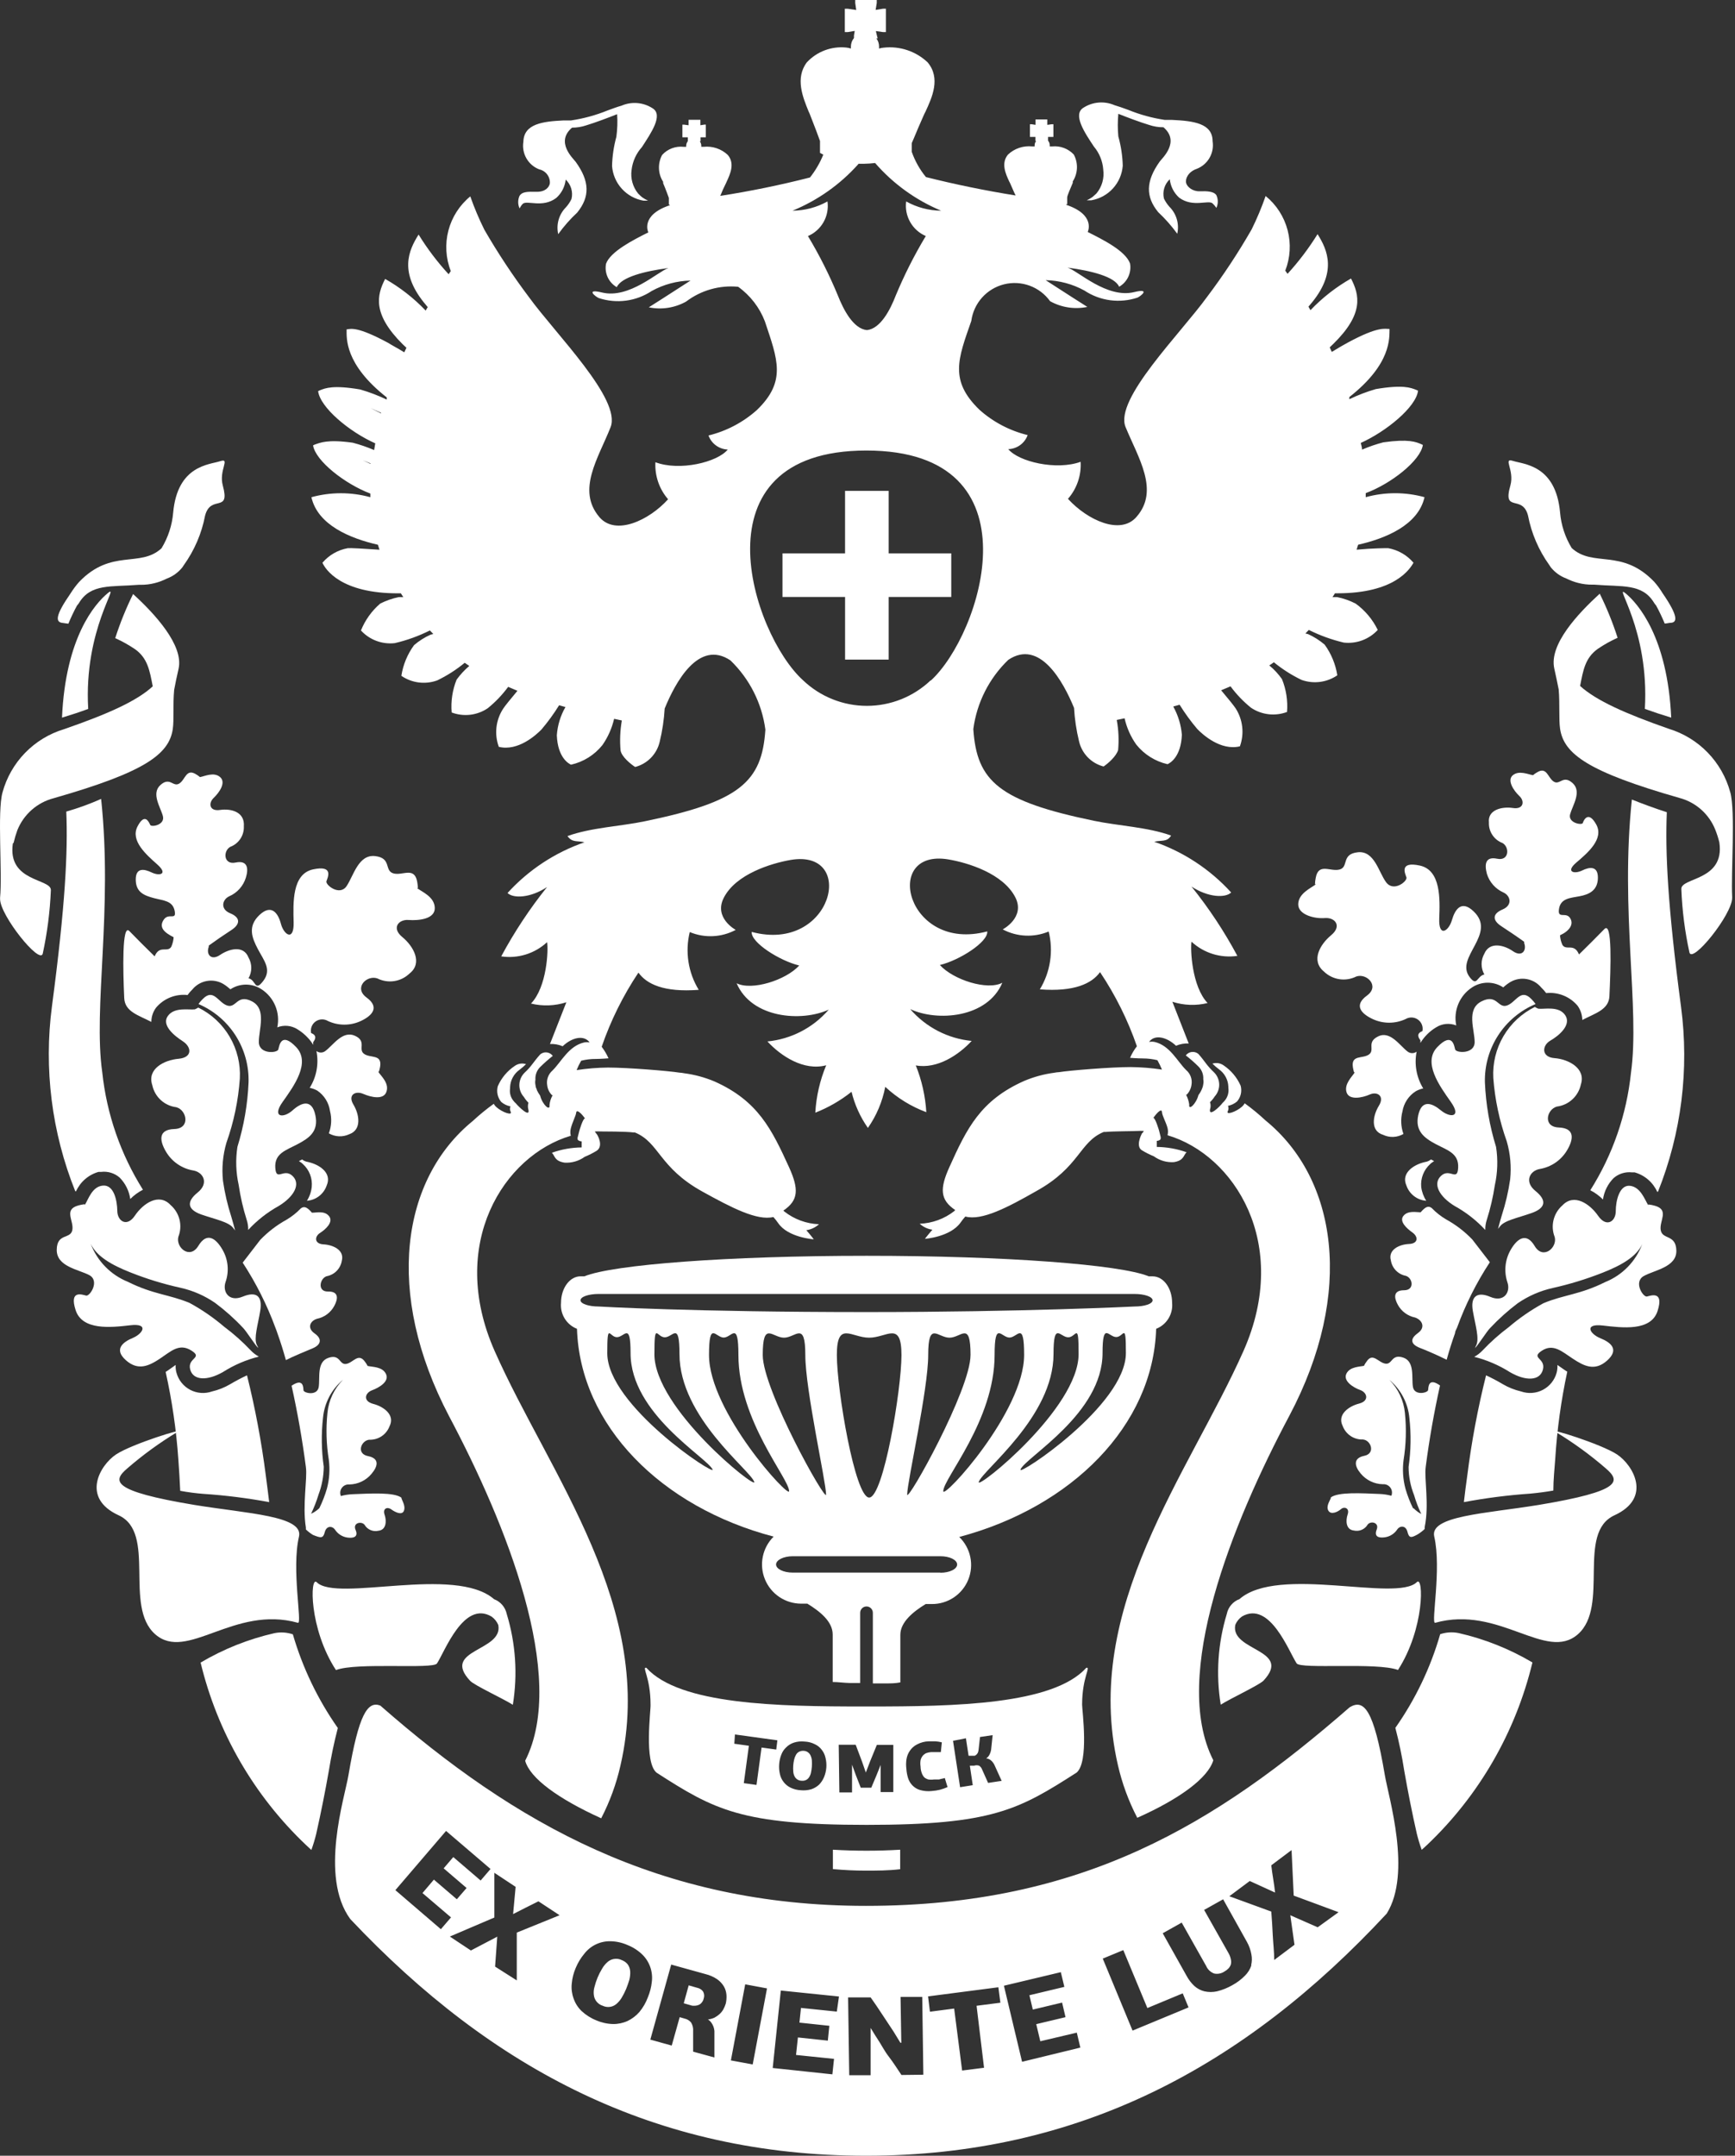
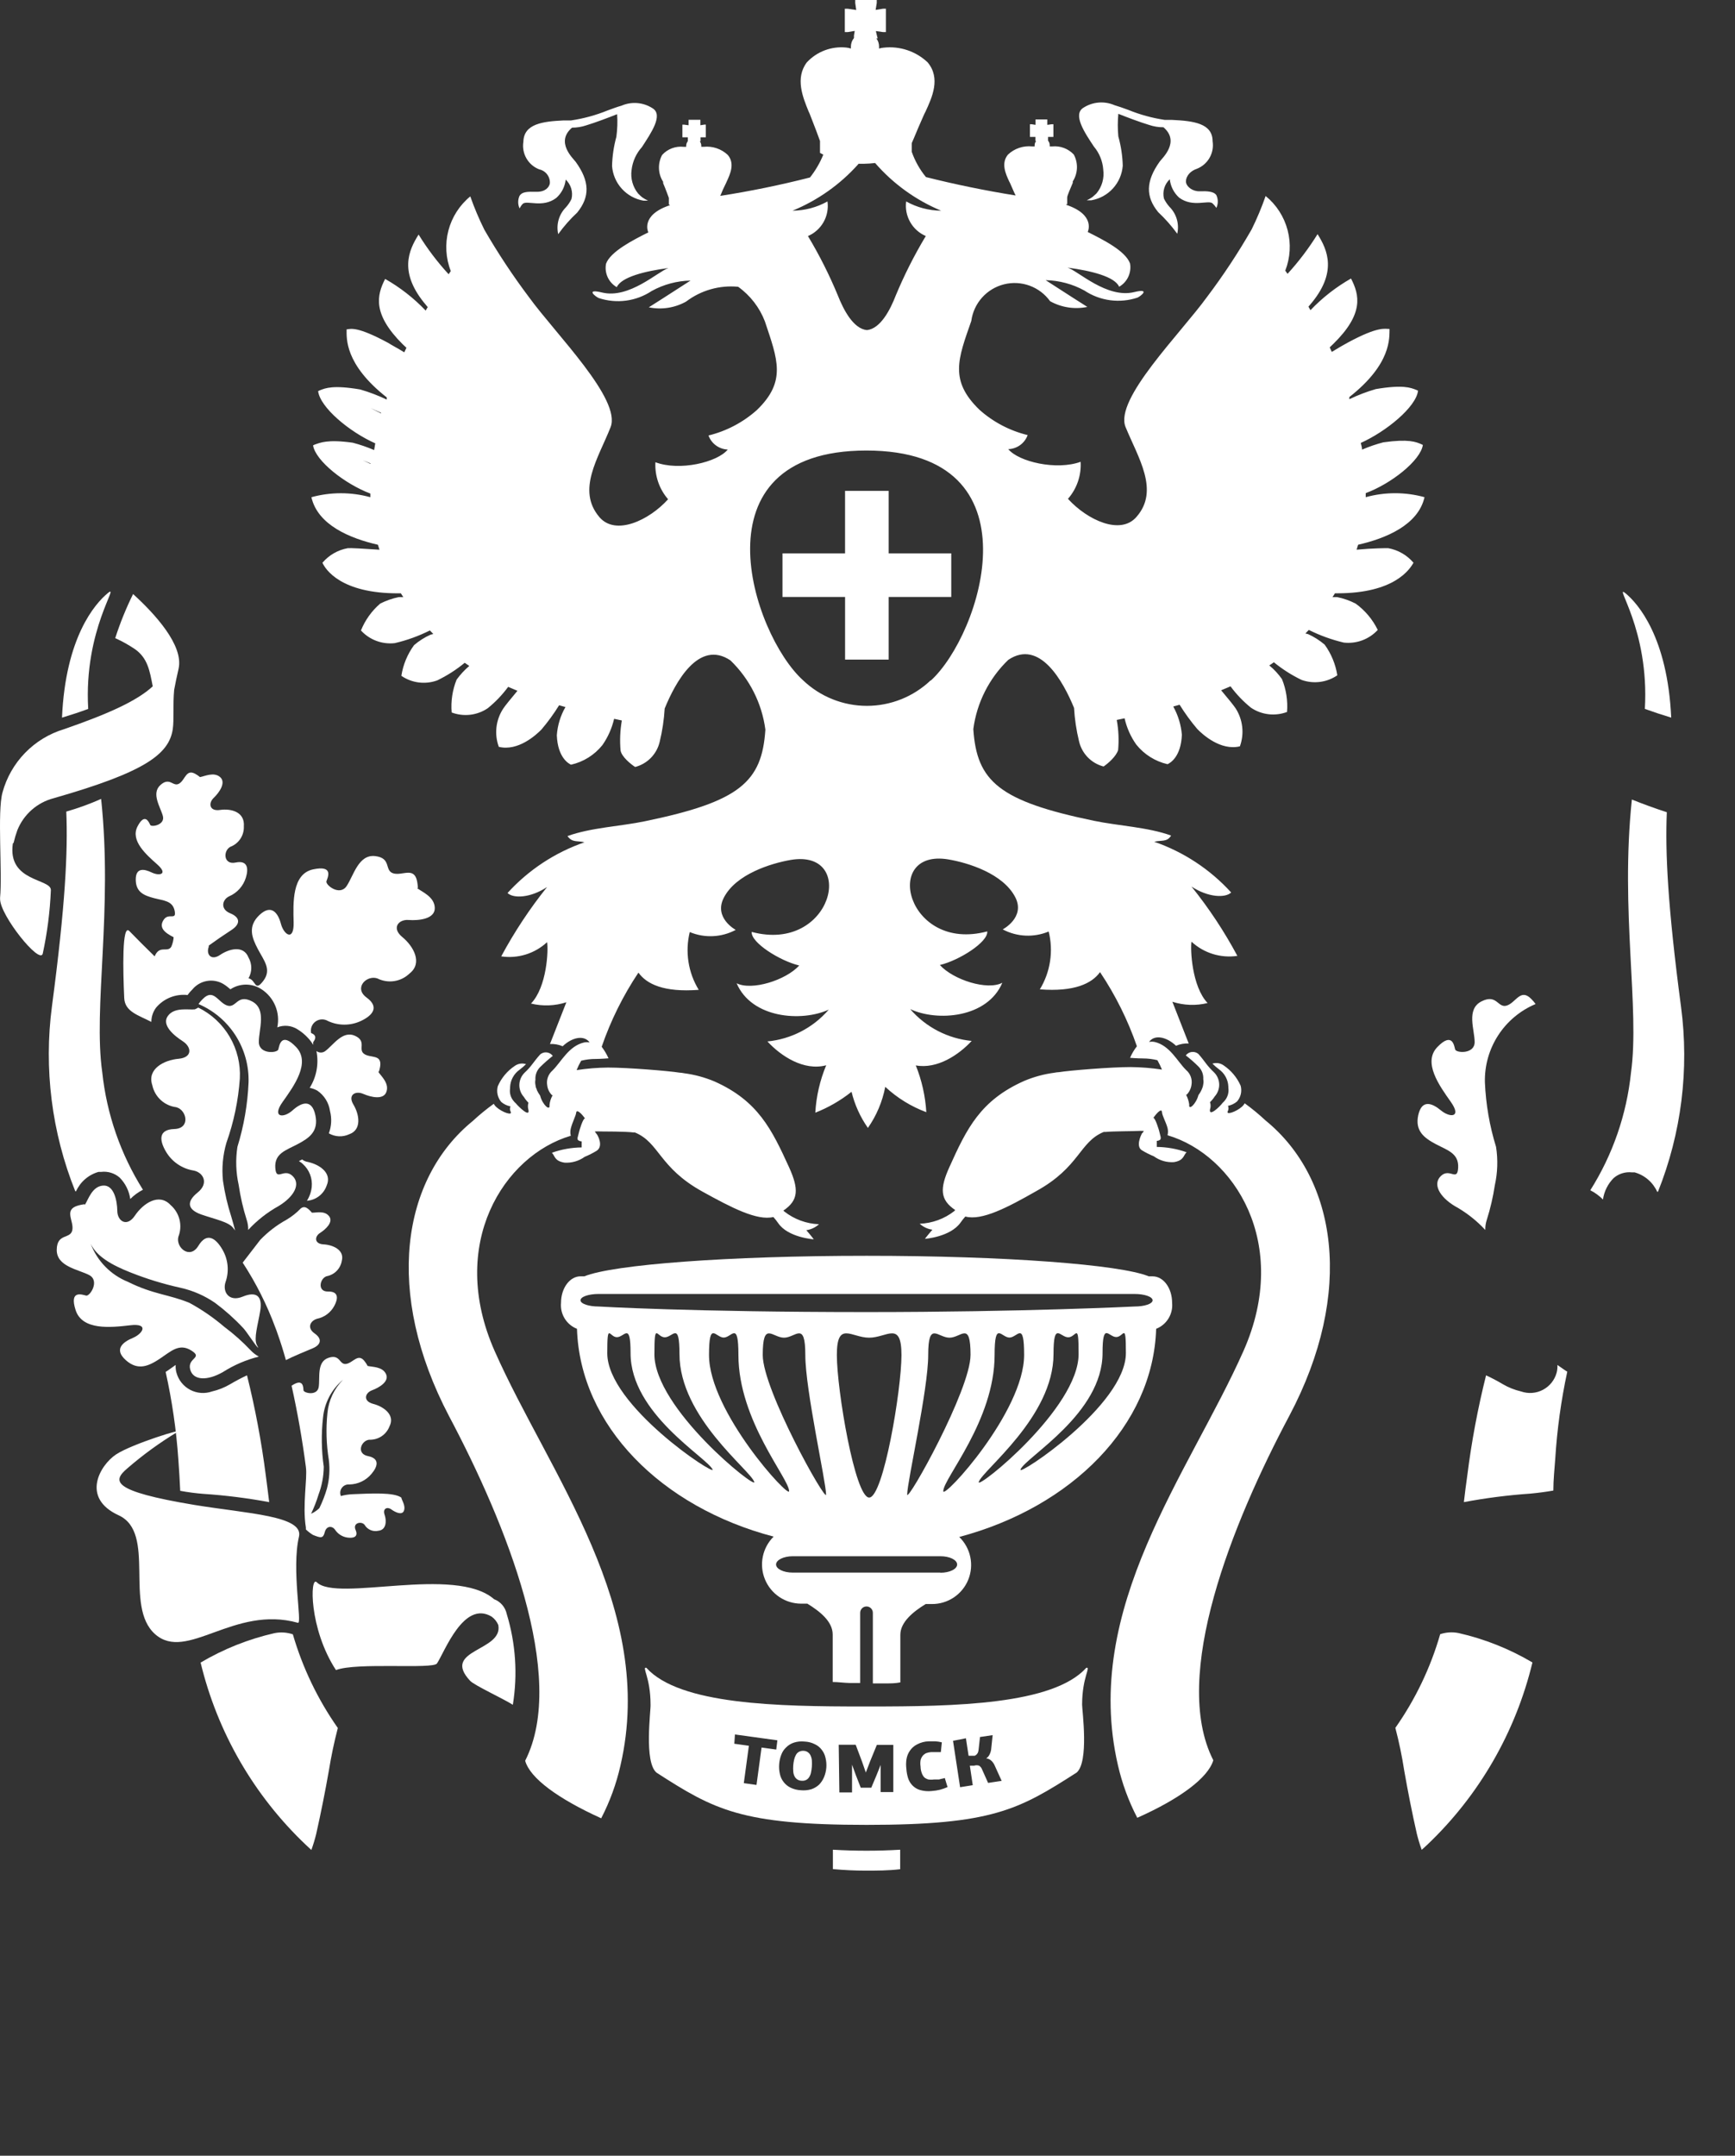
<svg xmlns="http://www.w3.org/2000/svg" width="736" height="914" viewBox="0 0 736 914" fill="none">
  <rect x="0" y="0" width="736" height="914" fill="#333333" stroke="none" />
  <g clip-path="url(#clip0_4768_71)">
-     <path d="M263.79 831.07C262.744 830.541 261.553 830.369 260.4 830.58C259.377 830.753 258.425 831.218 257.66 831.92C256.76 832.72 255.99 833.67 255.4 834.72C253.936 837.119 252.85 839.73 252.18 842.46C251.859 843.56 251.767 844.713 251.91 845.85C252.023 846.894 252.44 847.882 253.108 848.693C253.776 849.503 254.667 850.1 255.67 850.41C256.596 850.854 257.629 851.024 258.647 850.9C259.666 850.776 260.628 850.363 261.42 849.71C262.31 848.96 263.07 848.07 263.68 847.08C264.42 845.86 265.07 844.58 265.62 843.27C266.15 841.97 266.58 840.69 266.96 839.45C267.26 838.31 267.39 837.13 267.34 835.95C267.289 834.92 266.972 833.921 266.42 833.05C265.758 832.145 264.843 831.456 263.79 831.07ZM295.7 842.78L292.15 841.76L290.05 849.36L293.61 850.38C294.11 850.43 294.61 850.43 295.11 850.38C295.6 850.33 296.07 850.21 296.51 850C296.976 849.772 297.383 849.44 297.7 849.03C298.1 848.56 298.37 848.01 298.5 847.41C298.678 846.911 298.746 846.38 298.702 845.852C298.657 845.324 298.499 844.812 298.24 844.35C297.617 843.535 296.717 842.977 295.71 842.78H295.7Z" fill="white" />
-     <path d="M572.56 723.84C515.8 773.28 459.26 808.06 367.35 808.06C279.63 808.06 218.25 773.02 161.33 723.14C155.95 721.09 152.19 726.79 147.83 752.59C146.28 761.94 135.36 795.59 148.59 813.65C208.79 877.45 278.29 914 367.35 914C457.48 914 527.85 876.37 588.25 811.34C599 794.19 589.01 761.94 587.45 752.59C582.72 724.53 578.53 720.29 572.56 723.84ZM167.72 801.39L189.22 776.29L208.09 792.42L203.89 797.31L192.29 787.37L188.2 792.15L197.93 800.48L193.79 805.26L184.06 796.93L179.22 802.63L191.32 812.95L187.02 817.95L167.72 801.39ZM219.22 819.4V839.66L210.02 833.81L210.94 821.12L199.76 826.98L190.83 821.07L200.24 817.04L209.7 813.01V794.03L218.73 800L217.66 811.55L223.03 808.81L228.41 806.13L237.38 812.03L219.21 819.4H219.22ZM271.24 853.05C269.851 854.648 268.149 855.944 266.24 856.86C264.301 857.743 262.191 858.187 260.06 858.16C257.615 858.105 255.203 857.575 252.96 856.6C250.637 855.676 248.507 854.326 246.68 852.62C245.134 851.125 243.972 849.279 243.29 847.24C242.58 845.27 242.32 843.15 242.54 841.06C242.74 838.73 243.32 836.44 244.26 834.29C245.15 832.17 246.34 830.19 247.81 828.43C249.105 826.73 250.782 825.358 252.705 824.426C254.628 823.493 256.743 823.025 258.88 823.06C261.4 823.09 263.89 823.64 266.19 824.66C268.53 825.58 270.67 826.96 272.48 828.7C273.994 830.186 275.145 832.001 275.844 834.004C276.542 836.007 276.77 838.144 276.51 840.25C276.28 842.51 275.71 844.72 274.84 846.81C273.999 849.077 272.782 851.187 271.24 853.05ZM307.84 849.61C307.58 850.43 307.24 851.22 306.83 851.97C306.399 852.718 305.852 853.393 305.21 853.97C304.56 854.55 303.84 855.06 303.06 855.47C302.19 855.857 301.266 856.11 300.32 856.22C300.92 856.6 301.42 857.09 301.82 857.67C302.532 858.686 302.96 859.873 303.06 861.11V872.34L294.03 869.87V861.17C294.141 859.889 293.84 858.607 293.17 857.51C292.453 856.652 291.465 856.063 290.37 855.84L288.33 855.25L284.95 867.29L275.87 864.77L284.73 832.95L299.25 836.98C301.03 837.41 302.72 838.15 304.25 839.18C305.4 839.99 306.37 841.04 307.09 842.24C307.707 843.329 308.076 844.541 308.17 845.79C308.26 847.072 308.152 848.36 307.85 849.61H307.84ZM319.3 875.3L310.05 873.58L316.12 841.33L325.37 843.05L319.3 875.3ZM354.98 852.89L339.78 851.33L339.13 857.56L351.81 858.91L351.17 865.2L338.48 863.85L337.68 871.27L353.8 872.93L353.1 879.49L327.79 876.8L331.23 843.96L355.9 846.49L354.98 852.89ZM382.4 879.76C380.62 877.13 378.9 874.39 377.02 871.96C375.14 869.55 373.69 866.59 371.97 864.06C371.48 863.36 371.05 862.62 370.62 861.92L369.33 859.82V879.87H360.25L359.77 846.87H369.33C371.06 849.28 372.67 851.7 374.23 854.07C375.79 856.43 377.4 858.91 379.06 861.37L381.96 866.11H382.34L382.02 846.65H391.22L391.69 879.65L382.39 879.76H382.4ZM417.44 876.7L408.14 877.88L404.76 851.6L394.49 852.94L393.69 846.44L423.51 842.57L424.37 849.12L414.27 850.42L417.44 876.7ZM433.57 874.17L425.87 841.92L450.01 836.17L451.51 842.41L436.68 845.95L438.13 852.03L450.55 849.07L452 855.25L439.58 858.21L441.31 865.46L456.79 861.81L458.29 868.15L433.56 874.17H433.57ZM480.44 860.95L467.8 830.42L476.51 826.82L486.72 851.38L501.72 845.15L504.19 851.11L480.44 860.95ZM530.85 833.27C530.296 834.932 529.357 836.439 528.11 837.67C526.525 839.274 524.712 840.635 522.73 841.71C520.71 842.864 518.539 843.732 516.28 844.29C514.52 844.69 512.68 844.69 510.91 844.29C509.329 843.898 507.869 843.122 506.66 842.03C505.316 840.771 504.19 839.298 503.33 837.67L493.23 819.67L501.29 815.16L511.66 833.54C511.982 834.284 512.453 834.953 513.045 835.507C513.637 836.061 514.336 836.488 515.1 836.76C515.838 836.907 516.598 836.907 517.336 836.76C518.074 836.612 518.776 836.32 519.4 835.9C520.034 835.558 520.614 835.123 521.12 834.61C521.58 834.11 521.93 833.53 522.14 832.89C522.31 832.19 522.31 831.45 522.14 830.74C521.96 829.84 521.64 828.96 521.18 828.16L510.8 809.78L518.86 805.27L528.92 823.27C529.87 824.94 530.52 826.76 530.85 828.65C531.15 830.15 531.11 831.72 530.75 833.21L530.85 833.27ZM558.96 817.14L547.36 812.04L549.13 824.56L540.53 831.01C540.53 827.57 540.1 824.13 539.93 820.75C539.77 817.35 539.56 813.92 539.29 810.48L521.49 803.98L530.15 797.52L540.9 802.42C540.69 800.52 540.42 798.58 540.1 796.62C539.77 794.62 539.5 792.74 539.29 790.86L547.89 784.41L548.8 803.71L558.26 807.2L567.83 810.75L558.96 817.15V817.14Z" fill="white" />
    <path d="M337.05 753.13C337.328 753.691 337.757 754.165 338.288 754.497C338.82 754.828 339.433 755.006 340.06 755.01C340.7 755.08 341.36 754.97 341.94 754.69C342.47 754.43 342.92 754.02 343.23 753.51C343.62 752.92 343.89 752.27 344.03 751.57C344.384 749.928 344.512 748.246 344.41 746.57C344.373 745.849 344.207 745.141 343.92 744.48C343.709 743.904 343.337 743.401 342.85 743.03C342.316 742.599 341.656 742.353 340.97 742.33C340.284 742.272 339.596 742.403 338.98 742.71C338.41 743.01 337.94 743.48 337.64 744.05C337.29 744.67 337.04 745.35 336.88 746.04C336.493 747.693 336.368 749.397 336.51 751.09C336.55 751.8 336.73 752.49 337.05 753.13Z" fill="white" />
    <path d="M278.5 751.57C302.95 767.32 314.4 773.72 367.61 773.72C420.82 773.72 432.11 767.32 456.68 751.57C462.05 747.11 459.04 725.18 459.04 722.77C459.04 711.04 462.91 706.64 460.81 707.12C446.68 722.82 404.75 723.52 369.11 723.52H365.89C330.26 723.52 288.33 722.82 274.19 707.12C272.1 706.64 275.97 711.04 275.97 722.76C276.13 725.18 273.12 747.11 278.5 751.57ZM409.75 737L410.88 744.42H413.46C413.74 744.32 414 744.15 414.21 743.94C414.45 743.7 414.65 743.44 414.81 743.14C414.98 742.72 415.08 742.29 415.13 741.84L415.72 736.47L421.09 735.67L420.45 741.74C420.35 742.5 420.11 743.25 419.75 743.94C419.448 744.587 418.961 745.13 418.35 745.5C418.82 745.57 419.27 745.71 419.7 745.93C420.378 746.299 420.95 746.836 421.36 747.49C421.61 747.81 421.81 748.18 421.96 748.56L424.91 755.06L419.16 755.93L416.63 750.28C416.398 749.598 415.944 749.013 415.34 748.62C414.659 748.389 413.921 748.389 413.24 748.62H411.42L412.65 756.89L407.28 757.75L404.28 738.08L409.75 737ZM384.55 745.82C384.75 744.57 385.23 743.37 385.95 742.32C386.711 741.191 387.742 740.269 388.95 739.64C390.49 738.809 392.201 738.347 393.95 738.29H396.8C397.72 738.36 398.64 738.5 399.54 738.73L399.11 742.86H395.03C394.31 742.92 393.61 743.06 392.93 743.29C392.35 743.56 391.84 743.94 391.43 744.42C390.98 744.97 390.67 745.62 390.51 746.3C390.37 747.194 390.37 748.105 390.51 749C390.52 749.97 390.71 750.93 391.05 751.84C391.29 752.49 391.65 753.1 392.12 753.61C392.63 754.01 393.22 754.31 393.84 754.47C394.63 754.59 395.42 754.59 396.21 754.47H398.31L399.59 754.15C400 754.11 400.4 754 400.78 753.83L401.96 757.7C400.91 758.16 399.84 758.53 398.73 758.83C397.6 759.1 396.45 759.28 395.29 759.36C393.59 759.55 391.89 759.4 390.24 758.93C389.015 758.557 387.906 757.875 387.02 756.95C386.179 756.064 385.553 754.997 385.19 753.83C384.809 752.571 384.574 751.273 384.49 749.96C384.31 748.58 384.33 747.19 384.54 745.82H384.55ZM355.79 739.75H362.99L365.68 746.89L367.29 751.52L369.17 746.62L371.97 739.8H378.95V759.8H373.58V748.3L371.75 752.86L369.6 757.96H365.14L363.04 752.59L361.44 748.19V759.96H356.06L355.79 739.75ZM330.53 747.97C330.63 746.59 330.93 745.23 331.44 743.94C331.882 742.748 332.602 741.678 333.54 740.82C334.46 739.906 335.584 739.224 336.82 738.83C338.27 738.37 339.82 738.23 341.33 738.4C342.85 738.46 344.33 738.84 345.68 739.53C346.854 740.076 347.871 740.908 348.64 741.95C349.41 742.95 349.94 744.1 350.2 745.34C350.863 748.063 350.635 750.926 349.55 753.51C349.055 754.689 348.343 755.764 347.45 756.68C346.507 757.545 345.393 758.203 344.18 758.61C342.754 759.034 341.261 759.18 339.78 759.04C338.26 758.98 336.78 758.61 335.42 757.97C334.26 757.425 333.245 756.613 332.46 755.6C331.672 754.611 331.121 753.455 330.85 752.22C330.521 750.829 330.413 749.395 330.53 747.97ZM311.77 735.39L329.77 737.87L329.29 741.79L323.06 740.93L320.91 756.79L315.53 756.03L317.68 740.18L311.5 739.32L311.77 735.39ZM137.77 649.6C138.52 646.76 141 646.92 142.13 648.59C142.732 649.499 143.524 650.267 144.451 650.842C145.378 651.417 146.418 651.784 147.5 651.92C149.97 652.24 152.12 651.6 150.83 648.64C149.54 645.68 153.31 644.82 154.65 646.49C155.233 647.49 156.123 648.275 157.188 648.729C158.252 649.183 159.435 649.282 160.56 649.01C163.9 648.64 164.06 644.82 163.14 642.19C162.23 639.55 164.33 638.75 165.94 639.93C167.55 641.11 170.45 642.57 171.31 640.63C172.17 638.7 170.67 636.43 170.29 635.25C170.318 635.165 170.318 635.074 170.29 634.99C167.07 632.62 157.39 633.21 149.44 633.53C147.8 633.61 146.18 633.86 144.6 634.29C144.365 633.725 144.28 633.109 144.353 632.502C144.425 631.895 144.654 631.316 145.016 630.823C145.379 630.33 145.862 629.939 146.42 629.688C146.978 629.437 147.591 629.334 148.2 629.39C149.999 629.362 151.77 628.946 153.393 628.169C155.015 627.392 156.45 626.274 157.6 624.89C160.24 621.76 161.2 618.38 156.1 617.36C151 616.34 153.2 610.75 156.64 610.42C158.491 610.494 160.318 609.984 161.862 608.961C163.406 607.937 164.588 606.453 165.24 604.72C167.71 599.89 162.71 596.34 158.3 595.22C153.9 594.08 154.76 590.59 157.82 589.46C160.88 588.33 165.29 585.7 163.73 582.53C162.18 579.36 157.93 579.63 155.94 579.14C155.64 578.54 155.28 577.96 154.87 577.42C152.02 573.34 149.87 577.8 146.86 578.28C143.85 578.77 144.44 573.98 139.33 575.7C134.23 577.42 135.83 584.25 135.19 588.12C134.55 591.99 128.85 590.64 128.74 589.46C128.64 588.28 128.74 584.09 123.69 587.53C126.231 598.933 128.256 610.445 129.76 622.03C130.46 626.93 128.21 638.16 129.76 647.67V648.47C130.68 649.36 131.69 650.13 132.77 650.79C136.05 652.08 137.07 652.4 137.77 649.61V649.6ZM135.08 633.8C136.535 629.989 137.3 625.949 137.34 621.87C136.354 614.995 136.247 608.022 137.02 601.12C137.308 598.006 138.208 594.98 139.666 592.214C141.124 589.448 143.114 586.997 145.52 585C141.745 588.782 139.404 593.76 138.9 599.08C138.223 605.724 138.425 612.429 139.5 619.02C140 623.07 139.74 627.18 138.69 631.12C137.858 633.986 136.778 636.773 135.46 639.45C134.438 640.432 133.254 641.231 131.96 641.81C133.2 639.225 134.247 636.551 135.09 633.81L135.08 633.8ZM82.43 638.06C46.85 632.15 47.76 627.9 54 622.58C60.593 616.869 67.658 611.727 75.12 607.21C79.1 605.06 55.93 612.21 49.22 616.67C42.49 621.13 34.16 635.05 50.34 642.47C66.52 649.89 52.34 681.01 65.82 692.89C79.32 704.76 99.2 680.42 126.4 688.05C128.28 688.53 123.6 665.25 126.83 651.5C128.87 642.68 105.11 641.77 82.43 638.06ZM130.2 509.11C132.082 508.969 133.881 508.277 135.372 507.122C136.864 505.966 137.983 504.397 138.59 502.61C140.95 497.23 135.36 493.68 130.63 492.66C129.73 492.53 128.87 492.16 128.16 491.59L126.81 492.29L128 493.09L128.53 493.58C129.862 494.789 130.891 496.294 131.535 497.974C132.18 499.653 132.421 501.46 132.24 503.25C132.016 505.333 131.319 507.338 130.2 509.11ZM138.6 541.09C140.203 540.793 141.676 540.009 142.819 538.847C143.962 537.684 144.72 536.198 144.99 534.59C146.22 529.96 141.22 527.81 137.25 527.59C133.27 527.39 133.38 524.26 135.75 522.76C138.11 521.26 141.55 518.14 139.61 515.66C137.68 513.19 134.24 514.21 132.31 514.16C131.92 513.7 131.51 513.26 131.07 512.86C129.57 511.47 128.54 511.63 127.57 512.38C125.776 514.248 123.734 515.86 121.5 517.17C117.379 519.441 113.627 522.324 110.37 525.72L102.95 535.34C108.63 544.02 113.3 553.33 116.88 563.07C117.2 563.82 117.47 564.63 117.74 565.44C119.03 569.04 120.21 572.8 121.28 576.67C124.4 575.06 129.51 572.97 132.73 571.62C135.96 570.27 136.93 567.8 133.49 565.38C130.04 562.96 131.66 560.01 134.45 559.15C135.987 558.841 137.438 558.199 138.701 557.269C139.963 556.34 141.008 555.146 141.76 553.77C143.48 550.65 143.76 547.48 139.13 547.59C134.51 547.69 135.63 542 138.59 541.09H138.6ZM93.38 343.4C88.82 344.1 88.28 340.56 90.64 338.3C93.01 336.04 96.02 331.8 93.38 329.48C90.75 327.18 86.88 329.11 84.84 329.48C84.32 329.04 83.76 328.64 83.17 328.3C78.93 325.67 78.66 330.61 76.02 332.22C73.39 333.84 72.1 329.22 68.07 332.82C64.04 336.42 68.07 342.17 69.09 345.98C70.11 349.8 64.19 350.82 63.72 349.75C63.23 348.67 61.46 344.37 58.34 350.39C55.22 356.41 62 362.32 66.73 366.52C71.46 370.71 67.63 371.52 64.31 369.9C60.97 368.29 57.48 367.86 57.59 373.13C57.69 378.39 61.29 379.73 65.39 380.81C69.47 381.89 73.23 381.89 74.09 386.19C74.95 390.49 71.51 386.78 69.41 390C67.31 393.23 69.68 395.38 73.66 397.37C73.56 398.78 73.22 400.17 72.64 401.45C70.97 404.03 67.69 400.49 65.6 405.48C61.83 401.78 57.96 397.96 54.85 394.73C51.73 391.51 52.15 411.29 52.7 423.17C52.97 428.97 58.72 430.42 64.2 433.27C64.2 431.11 64.9 429 66.19 427.25C67.805 425.322 69.872 423.823 72.206 422.886C74.541 421.95 77.07 421.604 79.57 421.88C80.17 421.02 80.86 420.23 81.61 419.51C83.156 417.635 85.316 416.369 87.708 415.937C90.099 415.505 92.566 415.935 94.67 417.15C95.77 417.83 96.79 418.6 97.74 419.45C99.701 418.154 102 417.463 104.35 417.463C106.7 417.463 108.999 418.154 110.96 419.45C113.57 421.151 115.604 423.602 116.795 426.481C117.986 429.36 118.277 432.532 117.63 435.58C119.017 435.033 120.513 434.821 121.997 434.961C123.481 435.102 124.911 435.592 126.17 436.39C127.8 437.39 129.28 438.59 130.57 439.99C131.45 440.9 132.2 441.91 132.84 443C132.865 442.624 132.865 442.246 132.84 441.87C133.7 440.74 134.66 439.02 131.98 438C131.782 437.087 131.856 436.135 132.193 435.264C132.53 434.392 133.115 433.638 133.876 433.096C134.637 432.553 135.54 432.245 136.474 432.21C137.407 432.176 138.331 432.415 139.13 432.9C141.311 433.91 143.686 434.434 146.09 434.434C148.494 434.434 150.869 433.91 153.05 432.9C157.99 430.59 161.11 427.04 155.52 422.95C149.92 418.87 155.52 413.28 160.09 414.84C162.302 415.95 164.804 416.345 167.25 415.968C169.696 415.592 171.964 414.464 173.74 412.74C179.44 408.28 175.35 401.13 170.68 397.31C166 393.5 169.01 389.74 173.31 390.06C177.61 390.38 184.54 389.68 184.44 384.96C184.33 380.22 179.06 378.18 176.86 376.51H177.29C177.232 375.612 177.125 374.717 176.97 373.83C175.78 367.27 170.67 371.46 166.81 370.28C162.94 369.1 166.21 363.78 159.12 362.97C152.02 362.17 149.98 371.35 147.02 375.71C144.07 380.06 137.94 375.17 138.48 373.61C139.02 372.05 141.71 366.68 132.78 368.61C123.86 370.55 124.34 382.75 124.56 391.02C124.77 399.3 120.42 396.4 119.18 391.72C117.95 387.05 115.1 383.18 110.05 387.96C105 392.75 106.82 397.53 109.4 402.42C111.98 407.32 115.37 411.07 111.66 415.92C107.96 420.75 108.65 415.48 105.42 414.78C106.188 413.439 106.593 411.92 106.593 410.375C106.593 408.83 106.188 407.311 105.42 405.97C103.28 400.59 97.15 402.31 93.33 404.89C89.51 407.47 87.36 404.57 88.55 401.45C88.529 401.274 88.529 401.096 88.55 400.92C91.68 398.651 94.867 396.464 98.11 394.36C102.09 391.78 101.99 388.98 97.63 387.21C93.28 385.44 94.3 381.35 97.25 380.01C98.924 379.278 100.421 378.193 101.638 376.83C102.854 375.466 103.762 373.856 104.3 372.11C105.48 368.24 105.1 364.63 99.94 365.71C94.78 366.79 94.57 360.77 97.68 359.05C99.438 358.394 100.943 357.197 101.978 355.632C103.013 354.067 103.525 352.214 103.44 350.34C103.92 344.1 97.84 342.76 93.38 343.4ZM154.12 463.8C157.34 465.2 162.77 466.5 163.95 462.84C165.14 459.18 161.65 456.28 160.45 454.4H160.73C160.96 453.68 161.13 452.94 161.26 452.2C162.07 446.82 157.13 448.76 154.44 446.82C151.75 444.89 155.73 441.45 150.52 439.13C145.3 436.83 141.38 443.11 137.99 445.63C137.449 446.039 136.789 446.26 136.11 446.26C135.432 446.26 134.772 446.039 134.23 445.63C135.303 451.003 134.283 456.583 131.38 461.23C132.51 461.45 133.6 461.85 134.61 462.41C136.052 463.393 137.274 464.666 138.198 466.146C139.123 467.626 139.729 469.283 139.98 471.01C140.802 474.154 140.634 477.475 139.5 480.52C140.805 481.275 142.272 481.704 143.778 481.77C145.284 481.836 146.784 481.538 148.15 480.9C153.53 479.02 152.45 472.51 149.92 468.32C147.4 464.12 150.89 462.36 154.12 463.81V463.8Z" fill="white" />
    <path d="M104.64 517.18C105.11 518.56 105.32 520.02 105.28 521.48C109.027 517.425 113.399 513.995 118.23 511.32C124.73 507.39 127.75 501.97 124.03 498.52C120.33 495.09 117.16 501.16 116.78 495.09C116.41 489.01 121.3 487.72 126.18 485.14C131.08 482.56 135.28 479.77 133.77 472.78C132.27 465.79 127.85 467.4 124.09 470.79C120.33 474.18 115.12 473.91 119.9 467.19C124.68 460.47 131.94 450.53 125.6 443.92C119.26 437.31 118.5 443.32 118.07 444.94C117.64 446.55 109.85 447.09 109.8 441.82C109.74 436.55 113.24 427.85 106.9 424.57C100.55 421.29 100.28 427.57 96.41 426.34C92.54 425.11 90.61 418.82 85.98 423.6C85.32 424.23 84.72 424.93 84.21 425.7C90.671 428.468 96.151 433.115 99.937 439.037C103.723 444.96 105.641 451.884 105.44 458.91C105.047 468.196 103.457 477.392 100.71 486.27C99.891 491.634 100.074 497.103 101.25 502.4C101.98 507.4 103.12 512.35 104.64 517.18Z" fill="white" />
    <path d="M101.74 457.3C102.073 451.108 100.58 444.954 97.446 439.602C94.312 434.251 89.674 429.939 84.11 427.2C83.644 427.483 83.16 427.734 82.66 427.95C80.08 428.27 74 426.87 71.21 430.75C68.41 434.61 73.79 439.07 77.55 441.49C81.31 443.91 81.75 448.37 75.72 448.91C69.7 449.44 62.28 453.15 64.6 460.09C65.106 462.512 66.357 464.716 68.177 466.392C69.996 468.068 72.295 469.134 74.75 469.44C79.22 470.57 80.94 478.47 73.95 478.69C66.96 478.9 67.66 483.69 70.45 488.36C71.68 490.432 73.345 492.211 75.331 493.576C77.317 494.94 79.575 495.856 81.95 496.26C86.2 496.96 88.78 501.64 83.84 505.61C78.89 509.59 79.59 512.92 85.5 514.97C91.42 517.01 97.06 518.08 98.94 520.67L99.74 521.68C99.26 519.86 98.73 517.92 98.14 515.93C96.525 510.954 95.338 505.849 94.59 500.67C94.025 495.251 94.517 489.772 96.04 484.54C99.171 475.759 101.089 466.591 101.74 457.29V457.3ZM185.36 705.3C188.69 700.24 196.7 678.42 208.52 685.4C209.781 686.296 210.768 687.525 211.37 688.95C213.63 700.18 186.92 699.27 199.44 712.65C201.27 714.59 213.63 720.29 217.55 722.81C219.643 709.955 218.761 696.791 214.97 684.33C214.676 682.915 214.029 681.597 213.091 680.497C212.152 679.398 210.952 678.553 209.6 678.04C192.99 663.58 142.95 679.44 134.35 670.84C131.45 667.99 131.02 690.51 142.52 708.09C151.22 704.7 183.69 707.82 185.36 705.29V705.3ZM55.19 561.9C63.41 560.93 60.56 565.5 56.32 567.27C52.07 569.04 48.2 572.11 53.42 576.73C58.62 581.35 63.25 579.1 67.87 576.03C72.49 572.97 75.99 569.37 81.15 572.59C86.31 575.82 79.43 575.66 80.66 580.55C81.9 585.44 88.08 585.49 94.64 581.68C99.315 578.721 104.433 576.527 109.8 575.18C108.52 574.489 107.359 573.598 106.36 572.54C102.9 568.89 99.15 565.54 95.12 562.54C90.593 558.675 85.677 555.29 80.45 552.44C71.9 548.84 65.13 548.89 54.22 543.46C50.625 542.005 47.37 539.821 44.659 537.047C41.949 534.273 39.842 530.968 38.47 527.34C41 532.71 47.39 536.37 55.46 539.54C62.299 542.25 69.345 544.407 76.53 545.99C81.85 547.17 86.887 549.378 91.36 552.49C95.567 555.632 99.489 559.139 103.08 562.97C104.53 564.42 108.08 570.12 109.48 571.47C109.48 571.03 109.1 570.6 108.94 570.23C107.59 567.33 109.37 561.95 110.39 555.77C111.41 549.59 108.83 547.33 102.97 549.75C97.11 552.17 94.32 547.71 95.66 543.62C96.465 541.351 96.763 538.933 96.531 536.536C96.299 534.14 95.545 531.823 94.32 529.75C91.57 525.02 87.76 522.23 84.16 528.2C80.56 534.16 74.48 528.9 75.66 524.38C76.571 522.077 76.746 519.548 76.16 517.141C75.575 514.734 74.258 512.568 72.39 510.94C67.39 505.57 60.62 510.35 57.23 515.4C53.84 520.46 49.81 517.77 49.76 513.41C49.7 509.06 48.36 502.29 43.68 502.67C39.01 503.04 37.45 508.63 35.94 510.94V510.57C35.02 510.67 34.1 510.85 33.2 511.1C26.86 512.88 31.43 517.55 30.68 521.53C29.92 525.51 24.18 522.71 24.07 529.86C23.96 537.01 33.2 538.19 37.83 540.61C42.45 543.03 38.15 549.7 36.53 549.31C34.93 548.94 29.28 546.74 32.07 555.45C34.87 564.15 46.97 562.86 55.19 561.9ZM5.78 357.32C6.202 355.496 6.736 353.699 7.38 351.94C8.707 348.652 10.784 345.72 13.445 343.378C16.107 341.036 19.28 339.348 22.71 338.45C61.25 327.43 71.67 319.91 73.29 309.15C73.88 305.13 73.29 298.79 73.88 292.5C74.41 289.7 75.01 286.7 75.76 283.52C77.96 273.58 65.71 260.3 56.46 251.86C53.473 257.897 50.94 264.148 48.88 270.56C51.803 271.882 54.609 273.448 57.27 275.24C62.64 279.06 63.5 284.33 64.79 290.99C58.07 297.23 45.66 302.76 27.17 309.16C20.892 311.051 15.2 314.511 10.63 319.212C6.059 323.913 2.763 329.701 1.05 336.03C-1.21 344.15 1.05 370.16 0.03 380.64V381.18C0.03 388.12 16.85 409.08 18.13 404.35C20.046 395.505 21.201 386.513 21.58 377.47C21.9 372.42 3.04 374.09 5.45 357.64L5.78 357.32Z" fill="white" />
-     <path d="M26.7 264.13L29 264.45C30.09 261.82 31.3 259.25 32.66 256.76C32.98 256.41 33.27 256.04 33.52 255.63C38.52 247.36 47.02 248.92 58.84 247.95H59.54C61.64 247.98 63.74 247.73 65.77 247.2C67.5 246.752 69.176 246.118 70.77 245.31C73.34 244.36 75.61 242.72 77.33 240.58C77.56 240.28 77.78 239.95 77.97 239.62C82.472 233.352 85.553 226.179 87 218.6C89.42 209.46 97.75 217.8 94.53 205.92C92.7 199.36 97.91 194.04 93.4 195.54C88.88 197.04 75.28 197.21 73.46 217.37C73.004 222.719 71.309 227.888 68.51 232.47C59.43 240.85 47.28 232.47 33.58 246.71C32.227 248.239 31.003 249.878 29.92 251.61C23.26 261.22 23.47 263.86 26.7 264.13ZM604.8 621.92C606.304 610.334 608.329 598.822 610.87 587.42C605.87 583.87 605.98 588.12 605.82 589.35C605.66 590.59 600.02 591.88 599.37 588.01C598.72 584.14 600.28 577.26 595.23 575.59C590.18 573.93 590.72 578.6 587.71 578.17C584.7 577.74 582.33 573.23 579.7 577.31C579.284 577.846 578.922 578.422 578.62 579.03H578.89C576.9 579.52 572.66 579.36 571.15 582.42C569.65 585.48 574 588.28 577.01 589.35C580.02 590.43 580.93 593.98 576.53 595.1C572.12 596.23 567.12 599.78 569.59 604.62C570.241 606.354 571.423 607.839 572.967 608.862C574.511 609.886 576.339 610.396 578.19 610.32C581.63 610.64 583.57 616.28 578.73 617.25C573.89 618.22 574.59 621.65 577.23 624.77C578.378 626.156 579.813 627.278 581.435 628.059C583.058 628.839 584.83 629.259 586.63 629.29C587.237 629.238 587.848 629.343 588.403 629.594C588.958 629.846 589.439 630.235 589.8 630.726C590.161 631.217 590.39 631.792 590.466 632.397C590.541 633.001 590.46 633.615 590.23 634.18C588.65 633.75 587.03 633.5 585.39 633.43C577.44 633.1 567.76 632.51 564.54 634.88C564.511 634.967 564.511 635.062 564.54 635.15C564.16 636.33 562.39 638.65 563.52 640.52C564.65 642.4 567.55 641.01 568.89 639.82C570.24 638.64 572.6 639.39 571.69 642.08C570.77 644.77 570.94 648.53 574.27 648.91C575.396 649.18 576.58 649.08 577.645 648.624C578.709 648.169 579.599 647.381 580.18 646.38C581.53 644.71 585.18 645.52 584 648.53C582.82 651.54 584.86 652.13 587.33 651.81C588.414 651.675 589.456 651.308 590.384 650.733C591.313 650.158 592.106 649.389 592.71 648.48C593.83 646.81 596.36 646.65 597.06 649.5C597.76 652.35 598.78 651.97 601.36 650.57C602.44 649.91 603.46 649.14 604.36 648.27C604.334 648 604.334 647.729 604.36 647.46C606.36 637.89 604.1 626.82 604.8 621.92ZM599.42 639.5C598.106 636.822 597.029 634.035 596.2 631.17C595.152 627.226 594.881 623.117 595.4 619.07C596.46 612.48 596.66 605.77 595.98 599.13C595.481 593.813 593.147 588.835 589.38 585.05C591.786 587.048 593.774 589.502 595.23 592.27C596.687 595.037 597.584 598.065 597.87 601.18C598.64 608.08 598.53 615.05 597.54 621.93C597.54 626.01 598.34 630.06 599.85 633.86C600.646 636.628 601.673 639.324 602.92 641.92C601.725 641.284 600.636 640.467 599.69 639.5H599.42ZM685.98 616.67C679.21 612.21 656.1 605.06 660.08 607.21C667.542 611.727 674.607 616.868 681.2 622.58C687.43 627.96 688.35 632.15 652.76 638.06C630.08 641.77 606.33 642.68 608.42 651.5C611.59 665.26 606.92 688.53 608.8 688.05C636 680.42 655.88 704.76 669.37 692.89C682.87 681.01 668.67 649.89 684.85 642.47C701.03 635.05 692.7 621.13 685.98 616.67ZM607.18 493.1L608.37 492.29L607.02 491.59C606.32 492.15 605.49 492.53 604.61 492.66C599.82 493.68 594.23 497.29 596.6 502.61C597.209 504.402 598.335 505.976 599.834 507.132C601.334 508.288 603.141 508.976 605.03 509.11C603.883 507.343 603.151 505.34 602.89 503.25C602.727 501.457 602.982 499.651 603.634 497.973C604.287 496.295 605.319 494.791 606.65 493.58L607.18 493.09V493.1ZM601.48 565.22C598.04 567.64 598.36 569.89 602.23 571.45C606.116 572.974 609.936 574.662 613.68 576.51C614.76 572.64 615.94 568.87 617.23 565.27C617.23 564.47 617.77 563.66 618.09 562.91C621.636 553.155 626.304 543.846 632 535.17L624.58 525.55C621.33 522.15 617.58 519.28 613.46 517.01C611.223 515.7 609.177 514.088 607.38 512.22C606.41 511.47 605.39 511.31 603.88 512.71C603.45 513.11 603.03 513.54 602.65 514C600.83 514 597.28 513.14 595.35 515.5C593.41 517.87 596.79 520.88 599.21 522.6C601.63 524.32 601.74 527.27 597.71 527.43C593.68 527.6 588.73 529.8 590.02 534.43C590.28 536.034 591.028 537.518 592.163 538.681C593.297 539.845 594.763 540.63 596.36 540.93C599.32 541.83 600.18 547.05 595.61 547.05C591.04 547.05 591.26 550.12 592.98 553.23C593.731 554.604 594.773 555.798 596.034 556.728C597.295 557.657 598.745 558.299 600.28 558.61C603.3 559.63 604.86 562.8 601.47 565.21L601.48 565.22ZM562.06 389.24C566.36 388.92 569.37 392.63 564.7 396.5C560.02 400.37 555.94 407.25 561.63 411.93C563.416 413.654 565.693 414.781 568.146 415.157C570.6 415.534 573.11 415.14 575.33 414.03C579.69 412.46 585.5 418.05 579.85 422.13C574.21 426.23 577.38 429.77 582.33 432.08C584.511 433.089 586.886 433.612 589.29 433.612C591.694 433.612 594.069 433.089 596.25 432.08C597.05 431.6 597.972 431.364 598.904 431.401C599.836 431.438 600.736 431.746 601.496 432.288C602.255 432.829 602.839 433.58 603.178 434.449C603.516 435.318 603.593 436.267 603.4 437.18C600.7 438.21 601.68 439.93 602.54 441.06C602.515 441.436 602.515 441.813 602.54 442.19C604.198 439.481 606.487 437.213 609.21 435.58C610.469 434.782 611.899 434.293 613.383 434.152C614.867 434.011 616.363 434.223 617.75 434.77C617.123 431.717 617.428 428.546 618.626 425.67C619.825 422.793 621.861 420.344 624.47 418.64C626.431 417.345 628.73 416.655 631.08 416.655C633.43 416.655 635.729 417.345 637.69 418.64C638.63 417.77 639.65 417 640.75 416.34C642.854 415.122 645.321 414.691 647.713 415.124C650.105 415.556 652.265 416.823 653.81 418.7C654.57 419.43 655.27 420.22 655.91 421.06C658.403 420.797 660.922 421.15 663.246 422.088C665.57 423.026 667.628 424.52 669.24 426.44C670.494 428.201 671.187 430.298 671.23 432.46C676.6 429.61 682.46 428.16 682.73 422.36C683.27 410.47 684.02 390.37 680.58 393.92C677.14 397.47 673.38 401.17 669.83 404.67C667.73 399.67 664.45 403.22 662.79 400.64C662.205 399.349 661.86 397.963 661.77 396.55C665.75 394.73 667.79 391.88 666.01 389.19C664.24 386.5 660.64 389.83 661.34 385.37C662.04 380.91 665.96 380.75 670.04 380C674.13 379.25 677.74 377.52 677.84 372.31C677.94 367.1 674.4 367.47 671.12 369.09C667.84 370.69 663.97 369.73 668.7 365.7C673.43 361.67 680.53 355.7 677.14 349.58C673.75 343.45 671.76 347.86 671.44 348.93C671.12 350.01 664.99 348.93 666.07 345.17C667.14 341.41 671.12 335.6 667.09 332C663.06 328.4 661.71 333.02 659.13 331.4C656.55 329.8 656.23 324.85 651.99 327.49C651.39 327.82 650.84 328.22 650.32 328.67C648.28 328.35 644.41 326.52 641.77 328.67C639.14 330.82 642.15 335.27 644.51 337.48C646.88 339.68 646.34 343.28 641.77 342.58C637.2 341.89 631.02 343.28 631.61 348.72C631.525 350.591 632.036 352.442 633.07 354.005C634.103 355.568 635.605 356.764 637.36 357.42C640.43 359.14 640.26 365.16 635.11 364.09C629.95 363.01 629.73 366.61 630.75 370.49C631.285 372.23 632.186 373.836 633.393 375.199C634.601 376.561 636.087 377.649 637.75 378.39C640.75 379.73 641.77 383.76 637.42 385.59C633.07 387.42 632.96 390.16 636.94 392.74C639.57 394.46 643.44 397.04 646.56 399.29V399.83C647.74 402.95 645.64 405.96 641.77 403.27C637.9 400.58 631.83 399.19 629.67 404.35C628.903 405.691 628.499 407.209 628.499 408.755C628.499 410.3 628.903 411.818 629.67 413.16C626.45 413.86 626.67 418.54 623.45 414.29C620.22 410.04 623.07 405.69 625.65 400.79C628.23 395.91 630.11 391.12 625.05 386.34C620 381.56 617.26 385.43 615.92 390.1C614.58 394.78 610.22 397.68 610.54 389.4C610.87 381.13 611.24 368.93 602.32 366.99C593.4 365.05 596.09 370.43 596.62 371.99C597.16 373.55 591.25 378.39 588.02 374.09C584.8 369.79 583.08 360.59 575.98 361.35C568.88 362.1 572.22 367.58 568.3 368.65C564.37 369.73 559.32 365.65 558.14 372.2C557.96 373.09 557.84 373.99 557.82 374.9H558.25C556.1 376.56 550.83 378.76 550.72 383.33C550.62 387.9 557.76 389.62 562.06 389.24ZM586.75 481.16C588.107 481.798 589.599 482.097 591.097 482.031C592.595 481.965 594.055 481.535 595.35 480.78C594.253 477.725 594.103 474.411 594.92 471.27C595.202 469.519 595.852 467.848 596.826 466.366C597.799 464.883 599.075 463.624 600.57 462.67C601.56 462.12 602.63 461.72 603.74 461.48C600.885 456.822 599.885 451.26 600.94 445.9C600.395 446.301 599.737 446.517 599.06 446.517C598.384 446.517 597.725 446.301 597.18 445.9C593.79 443.37 589.82 436.92 584.66 439.4C579.5 441.87 583.42 445.15 580.73 447.08C578.04 449.02 573.1 447.08 573.9 452.46C574.02 453.2 574.18 453.94 574.39 454.66H574.71C573.53 456.54 570.14 459.6 571.21 463.1C572.29 466.6 577.88 465.46 581.05 464.06C584.23 462.66 587.5 464.66 584.92 468.85C582.34 473.05 581.22 479.55 586.75 481.15V481.16Z" fill="white" />
    <path d="M634.64 486.27C631.893 477.391 630.303 468.196 629.91 458.91C629.731 451.853 631.688 444.906 635.525 438.98C639.361 433.055 644.898 428.426 651.41 425.7C650.881 424.951 650.289 424.248 649.64 423.6C645.01 418.82 643.08 425.1 639.21 426.34C635.34 427.58 635.07 421.24 628.46 424.57C621.85 427.9 625.56 436.61 625.56 441.82C625.56 447.03 617.71 446.5 617.28 444.94C616.85 443.38 616.1 437.36 609.75 443.92C603.41 450.47 610.67 460.42 615.45 467.19C620.23 473.96 615.02 473.91 611.25 470.79C607.5 467.67 603.15 466.01 601.64 472.78C600.14 479.55 604.27 482.56 609.16 485.14C614.06 487.72 618.89 489.01 618.56 495.09C618.25 501.16 615.02 495.09 611.31 498.53C607.61 501.97 610.61 507.4 617.06 511.32C621.909 513.994 626.301 517.423 630.07 521.48C630.03 520.02 630.25 518.56 630.71 517.18C632.226 512.404 633.363 507.515 634.11 502.56C635.303 497.211 635.483 491.685 634.64 486.27Z" fill="white" />
-     <path d="M660.45 469.17C662.904 468.857 665.2 467.789 667.02 466.114C668.84 464.439 670.095 462.239 670.61 459.82C672.86 452.89 665.23 449.07 659.48 448.64C653.73 448.21 654.11 443.27 657.65 441.22C661.2 439.18 666.74 434.62 664 430.47C661.25 426.34 655.13 428 652.55 427.67C652.05 427.47 651.55 427.22 651.1 426.93C645.536 429.669 640.9 433.982 637.766 439.333C634.631 444.684 633.138 450.838 633.47 457.03C634.15 466.2 636.07 475.23 639.17 483.9C640.693 489.132 641.185 494.61 640.62 500.03C639.872 505.208 638.684 510.313 637.07 515.29C636.47 517.28 635.94 519.21 635.46 521.04L636.26 520.02C638.14 517.44 643.73 516.42 649.7 514.32C655.67 512.22 656.31 508.95 651.37 504.97C646.42 500.99 649 496.32 653.25 495.62C655.623 495.21 657.879 494.292 659.864 492.928C661.849 491.565 663.516 489.788 664.75 487.72C667.55 483.04 668.19 478.32 661.25 478.04C654.32 477.77 656.15 470.3 660.45 469.17ZM601.04 670.79C592.34 679.39 542.3 663.53 525.8 677.99C524.441 678.492 523.233 679.334 522.291 680.435C521.35 681.536 520.705 682.86 520.42 684.28C516.63 696.741 515.747 709.905 517.84 722.76C521.77 720.24 533.97 714.54 535.96 712.6C548.48 699.22 521.76 700.13 524.02 688.9C524.622 687.475 525.609 686.246 526.87 685.35C538.7 678.58 546.71 700.19 550.04 705.24C551.7 707.82 584.22 704.7 593.04 708.04C604.38 690.46 603.94 667.94 601.04 670.79ZM704.5 521.64C703.75 517.66 708.32 512.99 701.98 511.21C701.08 510.96 700.17 510.77 699.24 510.68V511.05C697.74 508.75 696.01 503.31 691.5 502.77C686.98 502.24 685.42 509.07 685.42 513.52C685.42 517.99 681.4 520.52 677.96 515.52C674.51 510.52 667.8 505.78 662.8 511.05C660.93 512.676 659.611 514.842 659.024 517.249C658.436 519.656 658.61 522.186 659.52 524.49C660.7 529 654.57 534.27 651.02 528.3C647.48 522.34 643.61 525.13 640.87 529.86C639.662 531.939 638.913 534.252 638.671 536.644C638.43 539.036 638.702 541.452 639.47 543.73C640.87 547.82 638.02 552.33 632.21 549.86C626.41 547.39 623.72 549.86 624.8 555.88C625.87 561.9 627.6 567.43 626.25 570.34C626.04 570.74 625.85 571.14 625.71 571.57C627.11 570.23 630.65 564.53 632.11 563.08C635.693 559.263 639.594 555.757 643.77 552.6C648.27 549.5 653.32 547.29 658.66 546.1C665.84 544.5 672.88 542.34 679.73 539.65C687.79 536.48 694.19 532.87 696.66 527.45C695.309 531.082 693.215 534.391 690.511 537.167C687.808 539.943 684.555 542.123 680.96 543.57C670.21 548.95 663.28 548.95 654.73 552.55C649.504 555.4 644.587 558.785 640.06 562.65C636.04 565.65 632.28 569 628.83 572.65C627.83 573.7 626.67 574.59 625.39 575.28C630.753 576.628 635.867 578.822 640.54 581.78C647.1 585.6 653.28 585.6 654.52 580.66C655.76 575.71 649.14 575.93 654.04 572.7C658.93 569.48 662.64 573.08 667.31 576.14C671.99 579.21 676.56 581.52 681.77 576.84C686.98 572.16 683.38 569.21 678.87 567.38C674.35 565.55 671.83 561.04 680 562.01C688.17 562.97 700.37 564.53 703.16 555.83C705.96 547.12 700.26 549.33 698.65 549.7C697.03 550.07 692.79 543.52 697.35 540.99C701.93 538.46 711.28 537.23 711.12 530.24C710.96 523.25 705.26 525.67 704.51 521.64H704.5ZM733.98 335.88C732.265 329.561 728.974 323.78 724.417 319.079C719.859 314.378 714.183 310.91 707.92 309C689.59 302.6 677.17 297.07 670.29 290.84C671.59 284.17 672.44 278.9 677.82 275.09C680.47 273.287 683.274 271.721 686.2 270.41C684.14 263.997 681.606 257.747 678.62 251.71C669.38 260.15 657.12 273.21 659.32 283.37C660.02 286.54 660.67 289.55 661.21 292.34C661.74 298.63 661.21 304.97 661.8 309C663.41 319.75 673.84 327.28 712.38 338.3C715.803 339.195 718.967 340.882 721.618 343.226C724.269 345.569 726.332 348.503 727.64 351.79C728.34 353.54 728.91 355.33 729.36 357.16C731.78 373.61 712.86 371.94 713.24 377C713.59 386.04 714.74 395.03 716.68 403.87C717.97 408.6 734.79 387.75 734.79 380.7V380.17C734.25 370.01 736.24 343.99 733.99 335.87L733.98 335.88Z" fill="white" />
-     <path d="M648.19 218.55C649.638 226.127 652.72 233.296 657.22 239.56C657.42 239.9 657.63 240.22 657.86 240.53C659.581 242.668 661.848 244.302 664.42 245.26C666.02 246.06 667.69 246.7 669.42 247.14C671.46 247.67 673.55 247.92 675.66 247.89H676.36C688.18 248.86 696.67 247.3 701.67 255.58C701.92 255.98 702.21 256.36 702.53 256.71C703.887 259.203 705.109 261.766 706.19 264.39L708.49 264.07C711.72 264.07 711.94 261.17 705.27 251.49C704.222 249.753 703.017 248.117 701.67 246.6C687.91 232.36 675.82 240.74 666.73 232.36C663.934 227.778 662.243 222.609 661.79 217.26C659.96 197.1 646.36 196.88 641.85 195.43C637.33 193.98 642.55 199.25 640.72 205.81C637.28 217.74 645.77 209.41 648.19 218.55Z" fill="white" />
    <path d="M353.32 784.25V792.47C358.05 792.9 362.72 793.12 367.24 793.12C371.76 793.12 376.87 793.12 381.86 792.52V784.25C372.355 784.816 362.825 784.816 353.32 784.25ZM490.45 563.4C492.621 562.547 494.456 561.01 495.677 559.022C496.899 557.034 497.44 554.703 497.22 552.38C497.22 546.15 493.56 541.15 488.94 541.15H487.33C475.18 536.15 426.16 532.44 367.63 532.44C309.1 532.44 260.13 536.14 247.88 541.14H246.26C241.7 541.14 237.99 546.14 237.99 552.38C237.77 554.703 238.311 557.034 239.532 559.022C240.754 561.01 242.588 562.547 244.76 563.4C246.06 604.41 280.56 639.02 328.18 651.5C325.845 653.812 324.247 656.765 323.59 659.985C322.932 663.204 323.244 666.547 324.485 669.589C325.727 672.632 327.842 675.238 330.565 677.079C333.287 678.92 336.494 679.912 339.78 679.93H342.48C347.85 683.21 353.23 687.51 353.23 692.99V713.14C355.59 713.14 358.01 713.52 360.48 713.57H364.89V683.8C364.89 683.087 365.173 682.403 365.678 681.898C366.182 681.394 366.866 681.11 367.58 681.11C368.293 681.11 368.978 681.394 369.482 681.898C369.986 682.403 370.27 683.087 370.27 683.8V713.74H375.64C377.74 713.74 379.84 713.74 381.93 713.31V693.15C381.93 687.77 387.3 683.37 392.68 680.09H395.31C398.614 680.11 401.849 679.14 404.597 677.305C407.345 675.47 409.482 672.855 410.73 669.796C411.979 666.736 412.284 663.373 411.605 660.139C410.926 656.905 409.294 653.949 406.92 651.65C454.65 638.97 489.16 604.41 490.45 563.4ZM246.26 551.3C246.26 549.8 249.71 548.62 253.96 548.62H481.26C485.5 548.62 488.94 549.8 488.94 551.31C488.94 552.81 485.5 553.94 481.26 553.94C481.26 553.94 433.85 556.3 367.63 556.3C293.46 556.3 253.95 553.94 253.95 553.94C249.71 553.94 246.26 552.76 246.26 551.31V551.3ZM411.7 574.53C411.7 589.25 384.83 637.3 384.83 633.65C384.83 628.27 393.75 589.2 393.75 574.53C393.75 559.85 397.78 567.16 402.78 567.16C407.78 567.16 411.71 559.8 411.71 574.53H411.7ZM382.41 574.53C382.41 589.25 374.73 634.94 368.71 634.94C362.69 634.94 355 589.25 355 574.53C355 559.8 361.18 567.16 368.7 567.16C376.23 567.16 382.41 559.8 382.41 574.53ZM350.43 633.65C350.43 637.25 323.56 589.2 323.56 574.53C323.56 559.85 327.64 567.16 332.59 567.16C337.53 567.16 341.62 559.8 341.62 574.53C341.62 589.25 350.43 628.43 350.43 633.7V633.65ZM257.61 573.72C257.61 560.22 258.47 566.95 261.69 566.95C264.92 566.95 267.49 560.23 267.49 573.72C267.49 599.36 299.75 617.85 302.27 623.01C303.83 626.18 257.61 595.86 257.61 573.77V573.72ZM277.61 574.1C277.61 560.01 278.57 567 282.01 567C285.45 567 288.24 560.01 288.24 574.1C288.24 600.97 318.45 623.38 319.96 628.33C320.98 631.71 277.6 597.15 277.6 574.15V574.1H277.61ZM300.77 574.47C300.77 559.74 303.57 567.11 307 567.11C310.44 567.11 313.24 559.74 313.24 574.47C313.24 602.31 334.74 626.87 334.74 632.2C335.06 635.8 300.77 598.5 300.77 574.53V574.47ZM398.91 666.76H336.3C332.33 666.76 329.21 665.2 329.21 663.32C329.21 661.44 332.33 659.82 336.31 659.82H398.92C402.9 659.82 406.02 661.38 406.02 663.32C406.02 665.25 402.9 666.82 398.92 666.82V666.76H398.91ZM400.15 632.2C400.15 626.82 421.92 602.31 421.92 574.47C421.92 559.74 424.77 567.11 428.21 567.11C431.65 567.11 434.44 559.74 434.44 574.47C434.44 598.5 400.14 635.8 400.14 632.25V632.2H400.15ZM415.2 628.33C416.7 623.38 446.91 600.81 446.91 574.09C446.91 560.01 449.71 567 453.15 567C456.59 567 457.55 560.01 457.55 574.1C457.55 597.15 414.29 631.72 415.2 628.38V628.33ZM432.94 622.95C435.46 617.58 467.71 599.3 467.71 573.67C467.71 560.17 470.29 566.89 473.51 566.89C476.74 566.89 477.61 560.17 477.61 573.67C477.61 595.87 431.43 626.17 432.94 623.07V622.95ZM468 71.91C468.25 73.679 468.131 75.481 467.651 77.202C467.171 78.923 466.34 80.526 465.21 81.91C465.1 82.05 464.97 82.18 464.83 82.29L463.38 83.58C462.63 84.09 461.84 84.54 461.02 84.92H462.95C466.488 84.309 469.721 82.534 472.136 79.876C474.551 77.219 476.009 73.831 476.28 70.25C476.17 66.05 475.53 61.88 474.4 57.83C474.1 54.65 474.1 51.45 474.4 48.26C478.33 49.82 483.6 51.81 487.52 52.99C489.46 53.64 491.49 53.97 493.54 53.96C500.74 60.09 493 67.08 491.98 68.47C485.96 76.91 485.96 83.42 491.33 89.97C494.305 92.752 497.008 95.813 499.4 99.11C499.858 97.088 499.797 94.982 499.224 92.989C498.65 90.996 497.583 89.18 496.12 87.71C495.161 86.653 494.362 85.46 493.75 84.17C493.406 82.711 493.454 81.186 493.89 79.751C494.325 78.316 495.133 77.022 496.23 76C496.55 79 497.96 81.77 500.2 83.8C506.06 88.15 512.67 84.6 514.4 86.26C515 86.82 515.54 87.46 516 88.15C516.39 87.307 516.592 86.389 516.592 85.46C516.592 84.531 516.39 83.614 516 82.77C514.93 81.1 511.97 81 508.96 81.1C505.96 81.21 503.59 79.28 503.16 77.56C502.73 75.84 504.02 72.83 507.67 71.59C509.961 70.7 511.878 69.05 513.101 66.918C514.324 64.785 514.779 62.298 514.39 59.87C514.39 52.24 506.17 51.27 497.25 50.84H494.13C488.819 50.05 483.622 48.627 478.65 46.6C476.45 45.8 474.35 45.04 472.79 44.6C470.685 43.686 468.389 43.302 466.102 43.481C463.814 43.661 461.606 44.399 459.67 45.63C454.84 48.48 460.21 56.38 464.03 62.13C466.353 64.89 467.745 68.313 468.01 71.91H468ZM221.75 86.43C223.52 84.76 230.13 88.31 235.94 83.95C238.212 81.947 239.65 79.163 239.97 76.15C241.068 77.174 241.875 78.47 242.309 79.907C242.743 81.344 242.788 82.87 242.44 84.33C241.84 85.63 241.04 86.82 240.08 87.88C238.616 89.35 237.548 91.166 236.975 93.159C236.401 95.152 236.341 97.258 236.8 99.28C239.172 95.967 241.872 92.902 244.86 90.13C250.24 83.47 250.24 76.97 244.22 68.63C243.2 67.23 235.46 60.25 242.66 54.13C244.71 54.13 246.74 53.8 248.68 53.15C252.6 51.97 257.82 49.98 261.79 48.42C262.01 51.62 261.9 54.82 261.47 57.99C260.354 62.04 259.74 66.211 259.64 70.41C259.912 73.99 261.371 77.377 263.786 80.034C266.2 82.692 269.432 84.467 272.97 85.08H274.91C274.08 84.7 273.29 84.25 272.54 83.74C272 83.34 271.5 82.88 271.04 82.39L270.71 82.07C269.58 80.686 268.749 79.083 268.269 77.362C267.789 75.641 267.67 73.839 267.92 72.07C268.336 68.451 269.875 65.052 272.32 62.35C276.14 56.43 281.57 48.69 276.74 45.85C274.804 44.619 272.595 43.881 270.308 43.702C268.021 43.522 265.724 43.906 263.62 44.82C262.01 45.25 259.97 46.01 257.76 46.82C252.773 48.853 247.558 50.277 242.23 51.06H239.17C230.24 51.49 222.23 52.46 222.02 60.09C221.629 62.518 222.083 65.006 223.306 67.139C224.529 69.272 226.447 70.921 228.74 71.81C230.083 72.094 231.279 72.853 232.108 73.948C232.937 75.043 233.342 76.4 233.25 77.77C232.93 79.49 231.21 81.43 227.45 81.32C223.69 81.22 221.48 81.32 220.41 82.99C220.021 83.832 219.819 84.748 219.819 85.675C219.819 86.603 220.021 87.519 220.41 88.36C220.76 87.66 221.21 87 221.75 86.43ZM376.98 208.12H358.48V234.62H331.94V253.1H358.49V279.66H376.98V253.1H403.53V234.62H376.98V208.12ZM116.39 692.44C105.376 694.949 94.82 699.156 85.1 704.91C92.215 734.475 107.749 761.343 129.82 782.26L132.08 784.36C132.88 782.15 133.56 779.91 134.12 777.63C136.124 768.717 137.918 759.758 139.5 750.76C140.482 744.667 141.753 738.623 143.31 732.65C134.812 720.548 128.366 707.128 124.23 692.93C121.706 692.076 119.001 691.907 116.39 692.44ZM42.9 338.73C38.104 340.862 33.165 342.656 28.12 344.1C28.82 361.03 27.74 383.66 22.05 426.55C18.53 453.15 21.94 480.19 31.93 505.08H32.26C33.158 503.097 34.48 501.333 36.131 499.913C37.782 498.493 39.724 497.451 41.82 496.86H42.95C44.346 496.698 45.761 496.828 47.104 497.243C48.447 497.658 49.689 498.348 50.75 499.27C53.192 501.736 54.774 504.924 55.26 508.36C56.833 506.772 58.649 505.446 60.64 504.43C51.163 489.375 45.259 472.35 43.38 454.66C39.46 427.25 47.9 386.02 42.9 338.72V338.73ZM114.19 636.87C113.7 633.06 113.27 629.29 112.74 625.47C110.914 611.211 108.256 597.07 104.78 583.12C102.334 584.254 99.947 585.512 97.63 586.89C95.24 588.294 92.65 589.326 89.95 589.95C88.438 590.48 86.833 590.692 85.236 590.574C83.638 590.455 82.082 590.008 80.665 589.261C79.248 588.514 78 587.483 76.999 586.232C75.999 584.981 75.267 583.537 74.85 581.99C74.55 580.93 74.45 579.82 74.52 578.72L71.19 581.08L70.27 581.68C72.988 593.871 74.786 606.25 75.65 618.71C75.97 623.01 76.24 627.52 76.45 632.09C79.75 632.69 83.03 633.13 86.29 633.38C95.65 634 104.96 635.17 114.19 636.88V636.87ZM45.65 251.54C40.27 256.01 27.8 270.2 26.3 304.27C30.35 303.05 34.05 301.82 37.42 300.57C35.43 266.7 51.4 246.77 45.65 251.54ZM610.94 692.87C606.848 707.074 600.42 720.498 591.92 732.59C593.485 738.561 594.74 744.609 595.68 750.71C597.24 759.58 599.01 768.61 601.05 777.58C601.617 779.854 602.301 782.097 603.1 784.3L605.4 782.2C627.439 761.27 642.953 734.41 650.07 704.86C640.338 699.1 629.768 694.893 618.74 692.39C616.14 691.87 613.46 692.03 610.94 692.87ZM713.1 426.82C707.4 383.82 706.38 361.3 707.08 344.37C702.077 342.747 697.13 340.952 692.25 338.99C687.25 386.29 695.69 427.52 691.87 454.87C690.022 472.569 684.119 489.603 674.62 504.65C676.607 505.663 678.419 506.987 679.99 508.57C680.481 505.136 682.066 501.952 684.51 499.49C685.57 498.566 686.811 497.873 688.154 497.457C689.498 497.04 690.913 496.908 692.31 497.07H693.43C695.528 497.66 697.471 498.701 699.124 500.121C700.778 501.541 702.1 503.305 703 505.29H703.32C713.271 480.409 716.639 453.383 713.1 426.82ZM660.66 578.72C660.73 579.82 660.62 580.92 660.34 581.99C659.921 583.536 659.189 584.979 658.188 586.229C657.187 587.48 655.939 588.51 654.523 589.257C653.106 590.004 651.55 590.451 649.953 590.57C648.356 590.689 646.752 590.478 645.24 589.95C642.54 589.32 639.94 588.29 637.54 586.89C635.226 585.512 632.843 584.254 630.4 583.12C626.902 597.068 624.247 611.213 622.45 625.48C621.911 629.273 621.424 633.074 620.99 636.88C630.285 635.133 639.674 633.931 649.11 633.28C652.37 632.98 655.64 632.55 658.94 631.98C658.94 627.41 659.42 622.9 659.74 618.6C660.514 606.146 662.222 593.768 664.85 581.57L664.05 581.08L660.66 578.72ZM697.76 300.56C701.451 301.897 705.18 303.131 708.94 304.26C707.38 270.19 694.86 255.89 689.54 251.54C684.21 247.18 699.74 266.7 697.76 300.56Z" fill="white" />
    <path d="M575.05 255.9C572.571 254.633 569.93 253.711 567.2 253.16H565.26C565.64 252.62 565.96 252.08 566.29 251.55H567.36C591.6 251.55 598.06 241.33 599.61 238.59C596.853 235.344 593.053 233.159 588.86 232.41C587.73 232.41 582.52 232.41 575.48 233.06L576.12 230.96C587.89 228.27 601.6 222.63 604.29 210.8C596.129 208.553 587.512 208.553 579.35 210.8V209.08C590.1 205.11 602.57 195.32 603.59 188.66L602.94 188.34C600.69 187.37 597.57 186.03 586.82 187.54C583.73 188.34 580.72 189.38 577.79 190.64C577.79 189.74 577.47 188.77 577.25 187.8C588 182.96 600.69 172.64 601.55 165.65L600.85 165.33C598.43 164.36 595.15 163.03 583.65 164.96C579.789 166.074 576.029 167.512 572.41 169.26V168.34C590.42 154.21 589.35 143.14 589.45 139.48C587.46 139.48 584.78 138.24 571.88 145.18C570.1 146.14 567.68 147.54 564.94 149.21L564.08 147.27L565.64 145.77C578.64 133.03 576.71 125.07 573.11 118.09C566.751 121.702 560.956 126.227 555.91 131.52L555.05 130.02L555.65 129.32C567.52 115.56 563.12 105.94 558.92 99.27C555.206 105.264 550.941 110.898 546.18 116.1L545.22 114.75C547.361 109.272 547.708 103.256 546.211 97.568C544.714 91.88 541.45 86.814 536.89 83.1C535.21 87.928 533.233 92.647 530.97 97.23C525.27 107.167 518.951 116.736 512.05 125.88C500.71 141.52 472.76 169.15 477.44 180.98C482.81 194.08 491.95 207.85 482.17 219.08C475.4 227.09 461.27 220.53 453.04 211.5C456.823 207.175 458.752 201.536 458.41 195.8C448.15 199.52 432.13 195.8 427.72 190.43C429.53 190.375 431.281 189.778 432.747 188.715C434.213 187.652 435.325 186.173 435.94 184.47C428.337 182.623 421.307 178.931 415.47 173.72C402.67 161.3 406.38 152.22 412.03 136.09C412.52 132.409 414.104 128.959 416.577 126.189C419.05 123.418 422.298 121.454 425.9 120.551C429.503 119.648 433.293 119.848 436.78 121.124C440.268 122.401 443.292 124.695 445.46 127.71C450.267 130.384 455.874 131.243 461.26 130.13C461.26 130.13 450.83 123.52 443.58 118.79C449.33 118.91 454.98 120.42 460.02 123.19C463.291 125.365 467.014 126.767 470.908 127.289C474.801 127.81 478.762 127.438 482.49 126.2C483.73 125.72 488.4 122.06 481.15 123.84C469.54 126.69 457.34 114.86 452.88 113.46C462.93 114.81 472.88 117.28 474.75 121.58C476.444 120.606 477.796 119.135 478.622 117.365C479.449 115.595 479.71 113.613 479.37 111.69C477.39 106.32 467.93 101.64 461.42 98.36C461.42 98.36 465.02 91.06 452.18 86.8L452.71 86.54V83.74C452.71 82.94 453.95 80.24 455.08 77.51V76.91C456.161 75.222 456.77 73.276 456.846 71.273C456.922 69.271 456.46 67.284 455.51 65.52C454.351 64.286 452.924 63.334 451.34 62.738C449.755 62.141 448.055 61.916 446.37 62.08H445.3V61.65C445.325 60.922 445.075 60.212 444.6 59.66V58.05H446.86V52.67H446.21L444.28 52.94V50.63H439.28V52.94L437.61 52.67H436.91V58.05H439.22V59.77H439.55C439.12 60.3 438.89 60.97 438.9 61.65V62.08H437.83C435.98 61.889 434.11 62.097 432.347 62.69C430.583 63.284 428.968 64.249 427.61 65.52C424.55 69.18 426.59 73.64 428.1 76.92L428.42 77.51C429.33 79.55 430.25 81.75 430.84 82.88C418.05 80.832 405.355 78.229 392.79 75.08C390.17 71.879 388.129 68.244 386.76 64.34V60.84C386.76 60.52 387.25 59.72 387.68 58.59C388.7 56.11 390.37 52.14 392.08 48.37L392.62 47.3C395.37 41.33 399.18 33.16 393.48 26.4C391.007 24.077 388.058 22.319 384.837 21.25C381.616 20.182 378.202 19.826 374.83 20.21C374.18 20.26 373.53 20.39 372.9 20.59C372.92 20.32 372.92 20.05 372.9 19.78C372.916 18.521 372.519 17.292 371.77 16.28H372.31L371.98 15L371.55 13.17L374.56 13.6H375.8V3.7H374.56L371.45 4.2L371.93 1.24V0H362.79V1.24L363.22 4.24L359.62 3.71H358.38V13.6H359.62L362.58 13.11L362.26 15.05V16.12C361.412 17.15 360.952 18.445 360.96 19.78C360.94 20.05 360.94 20.32 360.96 20.58C360.316 20.373 359.653 20.232 358.98 20.16C355.897 19.843 352.783 20.246 349.882 21.335C346.981 22.425 344.372 24.172 342.26 26.44C337.21 33.16 340.59 41.28 343.01 47.24L343.5 48.32C345.6 53.7 347.37 58.32 347.85 59.77V64.82L349.25 65.57C347.836 69.049 345.933 72.308 343.6 75.25C331.048 78.452 318.35 81.055 305.55 83.05C306.268 81.218 307.075 79.422 307.97 77.67L308.24 77.07C309.74 73.8 311.84 69.34 308.72 65.68C307.365 64.408 305.751 63.442 303.99 62.849C302.228 62.255 300.359 62.048 298.51 62.24H297.49V61.81C297.49 61.13 297.27 60.46 296.84 59.93H297.17V58.21H299.42V52.84H298.78L297.11 53.1V50.8H292.11V53.11L290.18 52.85H289.48V58.22H291.79V59.84C291.34 60.4 291.09 61.1 291.09 61.82C291.059 61.962 291.059 62.108 291.09 62.25H290.02C288.333 62.061 286.626 62.274 285.037 62.872C283.448 63.47 282.024 64.436 280.88 65.69C279.927 67.455 279.464 69.444 279.54 71.449C279.615 73.454 280.227 75.401 281.31 77.09V77.68C282.49 80.42 283.41 83.05 283.73 83.91V86.71L284.26 86.98C271.42 91.22 275.02 98.53 275.02 98.53C268.46 101.81 258.9 106.7 257.07 111.86C256.716 113.78 256.965 115.763 257.783 117.536C258.602 119.308 259.949 120.784 261.64 121.76C263.57 117.46 273.46 114.98 283.57 113.64C279.16 115.04 266.9 126.86 255.35 124.01C248.04 122.24 252.77 125.89 254 126.37C257.727 127.609 261.688 127.983 265.581 127.463C269.475 126.944 273.198 125.544 276.47 123.37C281.516 120.592 287.161 119.079 292.92 118.96C285.66 123.69 275.23 130.3 275.23 130.3C280.63 131.41 286.23 130.55 291.03 127.88C297.345 123.081 305.235 120.835 313.13 121.59C318.264 125.265 322.207 130.366 324.47 136.26C329.84 152.39 333.77 161.63 321.03 173.89C315.183 179.091 308.152 182.782 300.55 184.64C301.163 186.335 302.268 187.807 303.724 188.869C305.179 189.931 306.919 190.534 308.72 190.6C304.37 195.98 288.3 199.85 278.03 195.98C277.721 201.713 279.65 207.342 283.41 211.68C275.24 220.7 261.1 227.26 254.27 219.25C244.49 207.75 253.84 194.25 259 181.15C263.73 169.32 235.78 141.69 224.44 126.05C217.542 116.893 211.207 107.326 205.47 97.4C203.19 92.82 201.2 88.1 199.5 83.27C194.951 86.995 191.699 92.066 190.214 97.754C188.728 103.443 189.083 109.456 191.23 114.93L190.31 116.27C185.533 111.086 181.266 105.453 177.57 99.45C173.38 106.11 168.92 115.57 180.85 129.49C181.02 129.75 181.22 129.99 181.45 130.19C181.17 130.67 180.85 131.16 180.58 131.69C175.534 126.397 169.739 121.872 163.38 118.26C159.78 125.24 158.01 133.2 170.8 145.94L172.41 147.44L171.5 149.38C168.81 147.71 166.12 146.32 164.62 145.35C151.72 138.41 149.03 139.38 147.04 139.65C147.04 143.31 146.08 154.38 164.08 168.51C164.05 168.81 164.05 169.12 164.08 169.43C160.442 167.688 156.666 166.25 152.79 165.13C141.35 163.19 138.07 164.53 135.65 165.5L134.95 165.83C135.81 172.81 148.28 183.13 159.19 187.97L158.71 190.82C155.762 189.556 152.723 188.513 149.62 187.7C138.87 186.2 135.86 187.7 133.5 188.5L132.8 188.83C133.87 195.5 146.5 205.28 157.1 209.26V210.81C148.918 208.563 140.282 208.563 132.1 210.81C134.79 222.64 148.55 228.28 160.32 230.97L160.97 233.07C153.92 232.58 148.71 232.31 147.53 232.42C143.33 233.17 139.53 235.36 136.78 238.6C138.01 241.34 144.52 251.66 169.03 251.56H170.05L171.07 253.16H169.19C166.44 253.72 163.79 254.64 161.29 255.91C157.69 259.01 154.89 262.91 153.12 267.31C154.918 269.274 157.156 270.785 159.65 271.718C162.144 272.651 164.824 272.981 167.47 272.68C172.62 271.48 177.62 269.67 182.36 267.3L183.81 268.8L182.68 269.08C180.128 270.215 177.756 271.718 175.64 273.54C172.834 277.381 170.989 281.839 170.26 286.54C172.458 288.05 174.985 289.014 177.63 289.351C180.276 289.689 182.963 289.39 185.47 288.48C189.647 286.47 193.565 283.961 197.14 281.01L199.07 282.35C197.057 284.064 195.254 286.011 193.7 288.15C191.918 292.565 191.199 297.336 191.6 302.08C194.102 303.023 196.794 303.354 199.45 303.046C202.106 302.739 204.65 301.8 206.87 300.31C210.15 297.67 213.07 294.61 215.57 291.22L219.5 292.89C216.54 296.44 214.12 299.39 213.42 300.52C211.883 302.882 210.919 305.57 210.603 308.37C210.287 311.17 210.628 314.005 211.6 316.65C219.77 318.64 227.45 311.59 229.66 309.34C232.419 306.091 234.933 302.642 237.18 299.02L239.87 299.77C237.758 303.438 236.507 307.538 236.21 311.76C236.59 321.16 241.16 323.74 242.23 324.22C247.492 323.041 252.194 320.102 255.56 315.89C257.901 312.531 259.581 308.757 260.51 304.77L263.79 305.47C263.055 309.675 262.873 313.958 263.25 318.21C263.73 320.89 267.55 323.96 269.43 325.19C271.987 324.527 274.313 323.174 276.153 321.278C277.992 319.382 279.275 317.016 279.86 314.44C280.98 309.84 281.68 305.14 281.96 300.41C286.52 289.23 296.41 271.01 309.85 279.99C317.969 287.816 323.196 298.162 324.68 309.34C323.23 331.48 313.93 339.87 273.57 348.2C263.36 350.35 250.62 350.88 240.73 354.49C242.83 357.39 244.81 356.31 247.93 357.12C235.426 361.443 224.206 368.836 215.3 378.62C217.78 381.04 225.09 380.72 232.07 376.09C224.707 385.279 218.197 395.12 212.62 405.49C216.106 406.007 219.663 405.735 223.03 404.693C226.396 403.651 229.486 401.866 232.07 399.47C232.67 402.54 232.07 418.45 225.25 425.49C230.204 426.695 235.395 426.508 240.25 424.95L233.31 442.63C235.15 442.55 236.99 442.88 238.69 443.6C242.66 439.79 247.77 438.71 250.13 441.99C249.352 441.83 248.549 441.83 247.77 441.99C241.21 443.49 238.04 450.32 234.33 453.92C233.457 454.683 232.796 455.658 232.41 456.751C232.025 457.844 231.928 459.018 232.13 460.16C232.31 461.75 233.03 463.22 234.17 464.35C234.26 464.37 234.35 464.37 234.44 464.35C233.707 465.62 233.251 467.031 233.1 468.49C233.47 471.34 230.14 468.49 229.12 464.51C228.578 463.767 228.109 462.974 227.72 462.14C227.72 461.88 227.72 461.66 227.45 461.44C227.298 460.934 227.191 460.415 227.13 459.89C226.99 459.19 226.99 458.49 227.13 457.79C227.057 456.805 227.197 455.815 227.541 454.888C227.884 453.962 228.423 453.12 229.12 452.42C230.82 450.74 232.62 449.16 234.49 447.69C234.037 447.072 233.403 446.61 232.675 446.37C231.947 446.13 231.162 446.123 230.43 446.35C229.95 446.51 229.5 446.75 229.12 447.1C227.82 448.5 226.54 450.27 225.73 451.29C224.8 452.529 223.759 453.681 222.62 454.73C221.214 456.066 220.387 457.899 220.316 459.838C220.245 461.776 220.936 463.665 222.24 465.1C222.78 465.99 223.43 466.8 224.17 467.52C223.87 468.52 223.87 469.58 224.17 470.58C224.87 473.97 219.98 469.24 218.8 467.78C218.466 467.487 218.158 467.166 217.88 466.82C217.257 466.086 216.801 465.226 216.542 464.299C216.283 463.372 216.228 462.4 216.38 461.45V460.96C216.437 459.498 216.831 458.069 217.53 456.784C218.229 455.499 219.214 454.392 220.41 453.55C221.38 452.82 222.29 452.03 223.15 451.18C222.35 450.922 221.501 450.856 220.671 450.986C219.841 451.116 219.053 451.44 218.37 451.93C215.195 454.047 212.695 457.032 211.17 460.53C210.855 461.676 210.823 462.882 211.075 464.043C211.328 465.205 211.858 466.288 212.62 467.2C213.737 468.163 215.09 468.812 216.54 469.08C216.399 469.412 216.326 469.769 216.326 470.13C216.326 470.491 216.399 470.848 216.54 471.18C217.78 473.22 213.16 471.71 210.57 469.4C210.112 469.008 209.732 468.533 209.45 468C206.346 470.234 203.384 472.659 200.58 475.26C170.32 499.88 162.95 548.09 190.53 600.5C214.61 645.86 240.89 710.9 222.78 746.53C224.82 753.95 236.81 762.66 255.03 770.93C258.697 763.856 261.443 756.342 263.2 748.57C278.62 681.93 232.94 624.95 209.88 572.92C189.67 527.4 213.85 489.88 242.13 481.55C241.883 480.545 241.883 479.495 242.13 478.49C242.77 475.85 244.28 473.11 244.43 471.71C244.6 470.31 246.37 471.71 248.15 474.19C247.23 474.19 245.73 479.56 245.73 479.56L245.13 481.92C244.961 482.371 244.961 482.869 245.13 483.32C245.58 483.72 246.16 483.92 246.75 483.92V486.49C242.45 486.54 238.17 487.3 234.12 488.75C235.46 490.09 235.14 492.25 239.49 492.95C242.54 493.14 245.56 492.26 248.04 490.47C249.807 489.75 251.513 488.887 253.14 487.89C255.99 485.96 253.74 481.6 253.14 480.85C252.833 480.504 252.564 480.125 252.34 479.72C253.22 479.67 254.09 479.67 254.97 479.72C255.83 479.72 265.72 479.72 268.73 480.15H269.33C279.8 484.45 279.43 494.99 298.03 505.25C310.28 512.02 321.13 517.67 328.07 516C328.8 516.82 329.48 517.68 330.11 518.58C334.25 524.71 345.21 525.46 345.21 525.46C345.21 525.46 344.2 524.06 342.05 521.59C344.05 521.3 345.92 520.42 347.42 519.06C342.088 518.854 336.955 516.975 332.75 513.69L332.32 513.26C338.77 508.91 338.92 504.18 334.74 494.93C327.37 478.81 321.57 466.77 303.14 458.54C299.033 456.806 294.71 455.632 290.29 455.05C289.59 454.91 288.89 454.82 288.19 454.78C283.94 454.08 266.37 452.63 257.93 452.63C253.46 452.67 249.01 453.03 244.6 453.71C245.15 452.34 245.8 451.01 246.53 449.73C248.57 449.22 250.67 448.96 252.77 448.98C254.87 448.98 258.14 448.71 258.14 448.71C257.363 446.972 256.39 445.328 255.24 443.81C259.065 432.704 264.305 422.137 270.83 412.37C274.27 417.21 281.58 420.81 296.41 419.68C294.19 416.05 292.71 412.016 292.056 407.811C291.402 403.606 291.587 399.313 292.6 395.18C295.715 396.481 299.081 397.074 302.454 396.915C305.826 396.756 309.121 395.849 312.1 394.26C312.1 394.26 302.7 389.21 307 380.71C312.1 370.61 327.1 366.04 335.44 364.59C363.71 359.86 353.17 404.26 318.88 395.12C318.45 399.63 330.87 407.42 339.04 409.36C333.28 415.66 318.88 420.11 312.48 416.89C318.88 431.83 340.11 433.33 351.56 428.07C344.947 435.743 335.632 440.574 325.55 441.56C331.25 447.74 340.97 454.19 350.48 451.66C347.817 458.051 346.255 464.847 345.86 471.76C351.397 469.591 356.578 466.605 361.23 462.9C362.564 468.396 364.918 473.593 368.17 478.22C371.824 472.997 374.333 467.061 375.53 460.8C380.569 465.499 386.49 469.153 392.95 471.55C392.54 464.75 391.03 458.05 388.49 451.72C397.57 453.38 406.71 447.26 412.19 441.34C402.09 440.359 392.755 435.528 386.12 427.85C397.62 433.23 418.85 431.62 425.2 416.67C418.85 420.06 404.4 415.44 398.7 409.15C406.87 407.21 419.23 399.42 418.8 394.9C384.56 404.04 373.97 359.65 402.3 364.38C410.58 365.78 425.57 370.34 430.73 380.5C435.03 389 425.36 394.05 425.36 394.05C428.342 395.632 431.637 396.533 435.009 396.688C438.381 396.844 441.745 396.25 444.86 394.95C445.884 399.082 446.08 403.377 445.437 407.585C444.793 411.793 443.323 415.833 441.11 419.47C455.67 420.6 463.2 417 466.64 412.16C473.18 421.926 478.436 432.493 482.28 443.6C481.109 445.103 480.134 446.75 479.38 448.5C479.38 448.5 482.38 448.76 484.75 448.76C486.85 448.76 488.95 449.01 490.98 449.51C491.7 450.8 492.347 452.128 492.92 453.49C488.508 452.816 484.053 452.459 479.59 452.42C471.15 452.42 453.58 453.87 449.33 454.57C448.63 454.6 447.93 454.69 447.23 454.83C442.811 455.409 438.492 456.587 434.39 458.33C415.95 466.55 410.15 478.38 402.79 494.72C398.59 503.96 398.75 508.69 405.2 513.04L404.82 513.48C400.615 516.765 395.483 518.644 390.15 518.85C391.645 520.219 393.522 521.102 395.53 521.38C393.38 523.85 392.36 525.25 392.36 525.25C392.36 525.25 403.1 524.49 407.46 518.37C408.09 517.47 408.77 516.61 409.5 515.79C416.43 517.67 427.3 512.02 439.55 505.04C458.15 494.77 457.77 484.24 468.19 479.94H468.84C472.07 479.61 481.69 479.61 482.54 479.51C483.44 479.45 484.34 479.45 485.24 479.51C485.01 479.93 484.72 480.31 484.37 480.63C484 481.39 481.74 486.01 484.37 487.68C485.997 488.677 487.703 489.54 489.47 490.26C491.928 492.052 494.935 492.925 497.97 492.73C502.27 492.03 501.95 489.88 503.35 488.53C499.288 487.095 495.018 486.335 490.71 486.28V483.7C491.29 483.7 491.85 483.5 492.27 483.1C492.43 482.65 492.43 482.16 492.27 481.7L491.68 479.34C491.68 479.34 490.12 473.97 489.26 473.97C491.04 471.44 492.81 469.89 492.92 471.5C493.02 473.11 494.58 475.64 495.28 478.27C495.528 479.275 495.528 480.325 495.28 481.33C523.45 489.61 547.68 527.13 527.53 572.71C504.48 624.58 458.84 681.71 474.22 748.36C475.994 756.134 478.756 763.648 482.44 770.72C500.55 762.66 512.54 753.73 514.69 746.32C496.52 710.68 522.8 645.64 546.94 600.28C574.73 547.88 567.09 499.66 536.84 475.05C534.054 472.449 531.108 470.024 528.02 467.79C527.72 468.31 527.33 468.79 526.89 469.19C524.31 471.49 519.69 473 520.92 470.96C521.061 470.628 521.134 470.271 521.134 469.91C521.134 469.549 521.061 469.192 520.92 468.86C522.352 468.581 523.686 467.933 524.79 466.98C525.567 466.078 526.11 464.999 526.372 463.837C526.633 462.676 526.605 461.468 526.29 460.32C524.745 456.834 522.25 453.854 519.09 451.72C518.407 451.23 517.619 450.908 516.789 450.777C515.959 450.647 515.11 450.713 514.31 450.97C515.17 451.81 516.09 452.6 517.05 453.33C518.248 454.173 519.235 455.281 519.934 456.568C520.633 457.855 521.025 459.286 521.08 460.75V461.23C521.219 462.182 521.157 463.152 520.899 464.079C520.64 465.005 520.191 465.867 519.58 466.61C519.3 466.95 519 467.28 518.66 467.57C517.64 469.02 512.76 473.76 513.29 470.37C513.64 469.37 513.64 468.3 513.29 467.31C514.05 466.59 514.72 465.77 515.28 464.89C516.584 463.449 517.269 461.554 517.189 459.612C517.108 457.67 516.268 455.838 514.85 454.51C513.721 453.447 512.678 452.297 511.73 451.07C510.98 450.05 509.63 448.27 508.4 446.88C508.014 446.551 507.565 446.304 507.08 446.155C506.595 446.006 506.084 445.958 505.58 446.015C505.076 446.071 504.589 446.23 504.148 446.482C503.708 446.734 503.324 447.074 503.02 447.48C504.912 448.938 506.709 450.514 508.4 452.2C509.105 452.899 509.652 453.741 510.004 454.669C510.356 455.597 510.505 456.59 510.44 457.58C510.58 458.27 510.58 458.98 510.44 459.68C510.383 460.211 510.255 460.733 510.06 461.23C509.665 462.33 509.101 463.362 508.39 464.29C507.43 468.06 504.09 471.12 504.48 468.27C504.27 466.83 503.82 465.43 503.13 464.13H503.4C504.515 462.991 505.231 461.521 505.44 459.94C505.64 458.796 505.538 457.619 505.143 456.526C504.748 455.433 504.075 454.463 503.19 453.71C499.48 450.11 496.31 443.28 489.8 441.77C489.022 441.61 488.219 441.61 487.44 441.77C489.74 438.5 494.85 439.57 498.88 443.39C500.58 442.66 502.42 442.33 504.26 442.42L497.33 424.73C502.16 426.29 507.33 426.48 512.27 425.27C505.55 418.23 504.9 402.32 505.44 399.26C508.028 401.654 511.119 403.437 514.487 404.479C517.854 405.52 521.413 405.794 524.9 405.28C519.34 394.897 512.825 385.055 505.44 375.88C512.43 380.5 519.79 380.82 522.27 378.4C513.364 368.616 502.144 361.223 489.64 356.9C492.7 356.1 495.02 357.17 496.79 354.27C486.89 350.67 474.16 350.13 463.95 347.98C423.8 339.65 414.34 331.27 412.89 309.12C414.361 297.938 419.591 287.588 427.72 279.77C441.1 270.8 451.05 289.02 455.62 300.15C455.89 304.89 456.59 309.61 457.72 314.23C458.299 316.807 459.579 319.175 461.417 321.072C463.256 322.968 465.582 324.321 468.14 324.98C470.02 323.74 473.52 320.68 474.32 317.99C474.7 313.74 474.51 309.45 473.73 305.25L477.06 304.55C477.96 308.55 479.64 312.33 482.01 315.68C485.367 319.874 490.044 322.81 495.28 324.01C496.36 323.53 500.98 320.95 501.36 311.54C501.01 307.33 499.76 303.24 497.7 299.55L500.4 298.8C502.647 302.422 505.161 305.871 507.92 309.12C510.12 311.38 517.8 318.42 525.98 316.43C526.933 313.783 527.264 310.952 526.947 308.156C526.629 305.361 525.672 302.676 524.15 300.31C523.4 299.18 521.03 296.22 518.02 292.67L522 291C524.497 294.388 527.421 297.44 530.7 300.08C532.919 301.572 535.463 302.512 538.119 302.822C540.775 303.131 543.467 302.802 545.97 301.86C546.35 297.11 545.61 292.34 543.82 287.93C542.296 285.763 540.487 283.812 538.44 282.13C539.14 281.7 539.79 281.21 540.38 280.79C543.979 283.733 547.913 286.24 552.1 288.26C554.606 289.163 557.291 289.458 559.934 289.12C562.576 288.783 565.101 287.823 567.3 286.32C566.56 281.62 564.72 277.17 561.93 273.32C559.805 271.507 557.435 270.002 554.89 268.85L553.76 268.58L555.21 267.08C559.935 269.433 564.914 271.235 570.05 272.45C572.704 272.75 575.39 272.42 577.892 271.487C580.394 270.554 582.641 269.044 584.45 267.08C582.288 262.634 579.058 258.793 575.05 255.9ZM157.15 196.67L153.92 195.17L157.15 196.45V196.67ZM161.45 175.17L157.25 173.07L161.5 174.95C161.567 174.984 161.62 175.041 161.649 175.111C161.679 175.18 161.682 175.258 161.66 175.33L161.45 175.17ZM364.08 69.44H366.45C368.05 69.42 369.65 69.31 371.23 69.12C378.883 77.923 388.465 84.839 399.23 89.33C394.03 89.29 388.93 87.93 384.4 85.41C384 88.429 384.597 91.496 386.101 94.144C387.604 96.793 389.932 98.877 392.73 100.08C387.869 108.155 383.611 116.578 379.99 125.28C377.69 131.25 373.54 139.38 367.74 139.96C361.94 139.37 357.79 131.26 355.43 125.29C351.83 116.59 347.59 108.16 342.74 100.09C345.541 98.892 347.869 96.805 349.366 94.152C350.862 91.499 351.443 88.427 351.02 85.41C346.484 87.94 341.384 89.288 336.19 89.33C346.863 84.953 356.402 78.21 364.09 69.61V69.44H364.08ZM394.83 288.42C387.531 295.385 377.829 299.271 367.74 299.271C357.651 299.271 347.949 295.385 340.65 288.42C319.15 269.02 293.35 191.02 367.52 191.02C441.7 191.02 416.22 269.18 394.82 288.58V288.42H394.83Z" fill="white" />
  </g>
  <defs>
    <clipPath id="clip0_4768_71">
      <rect width="736" height="914" fill="white" />
    </clipPath>
  </defs>
</svg>